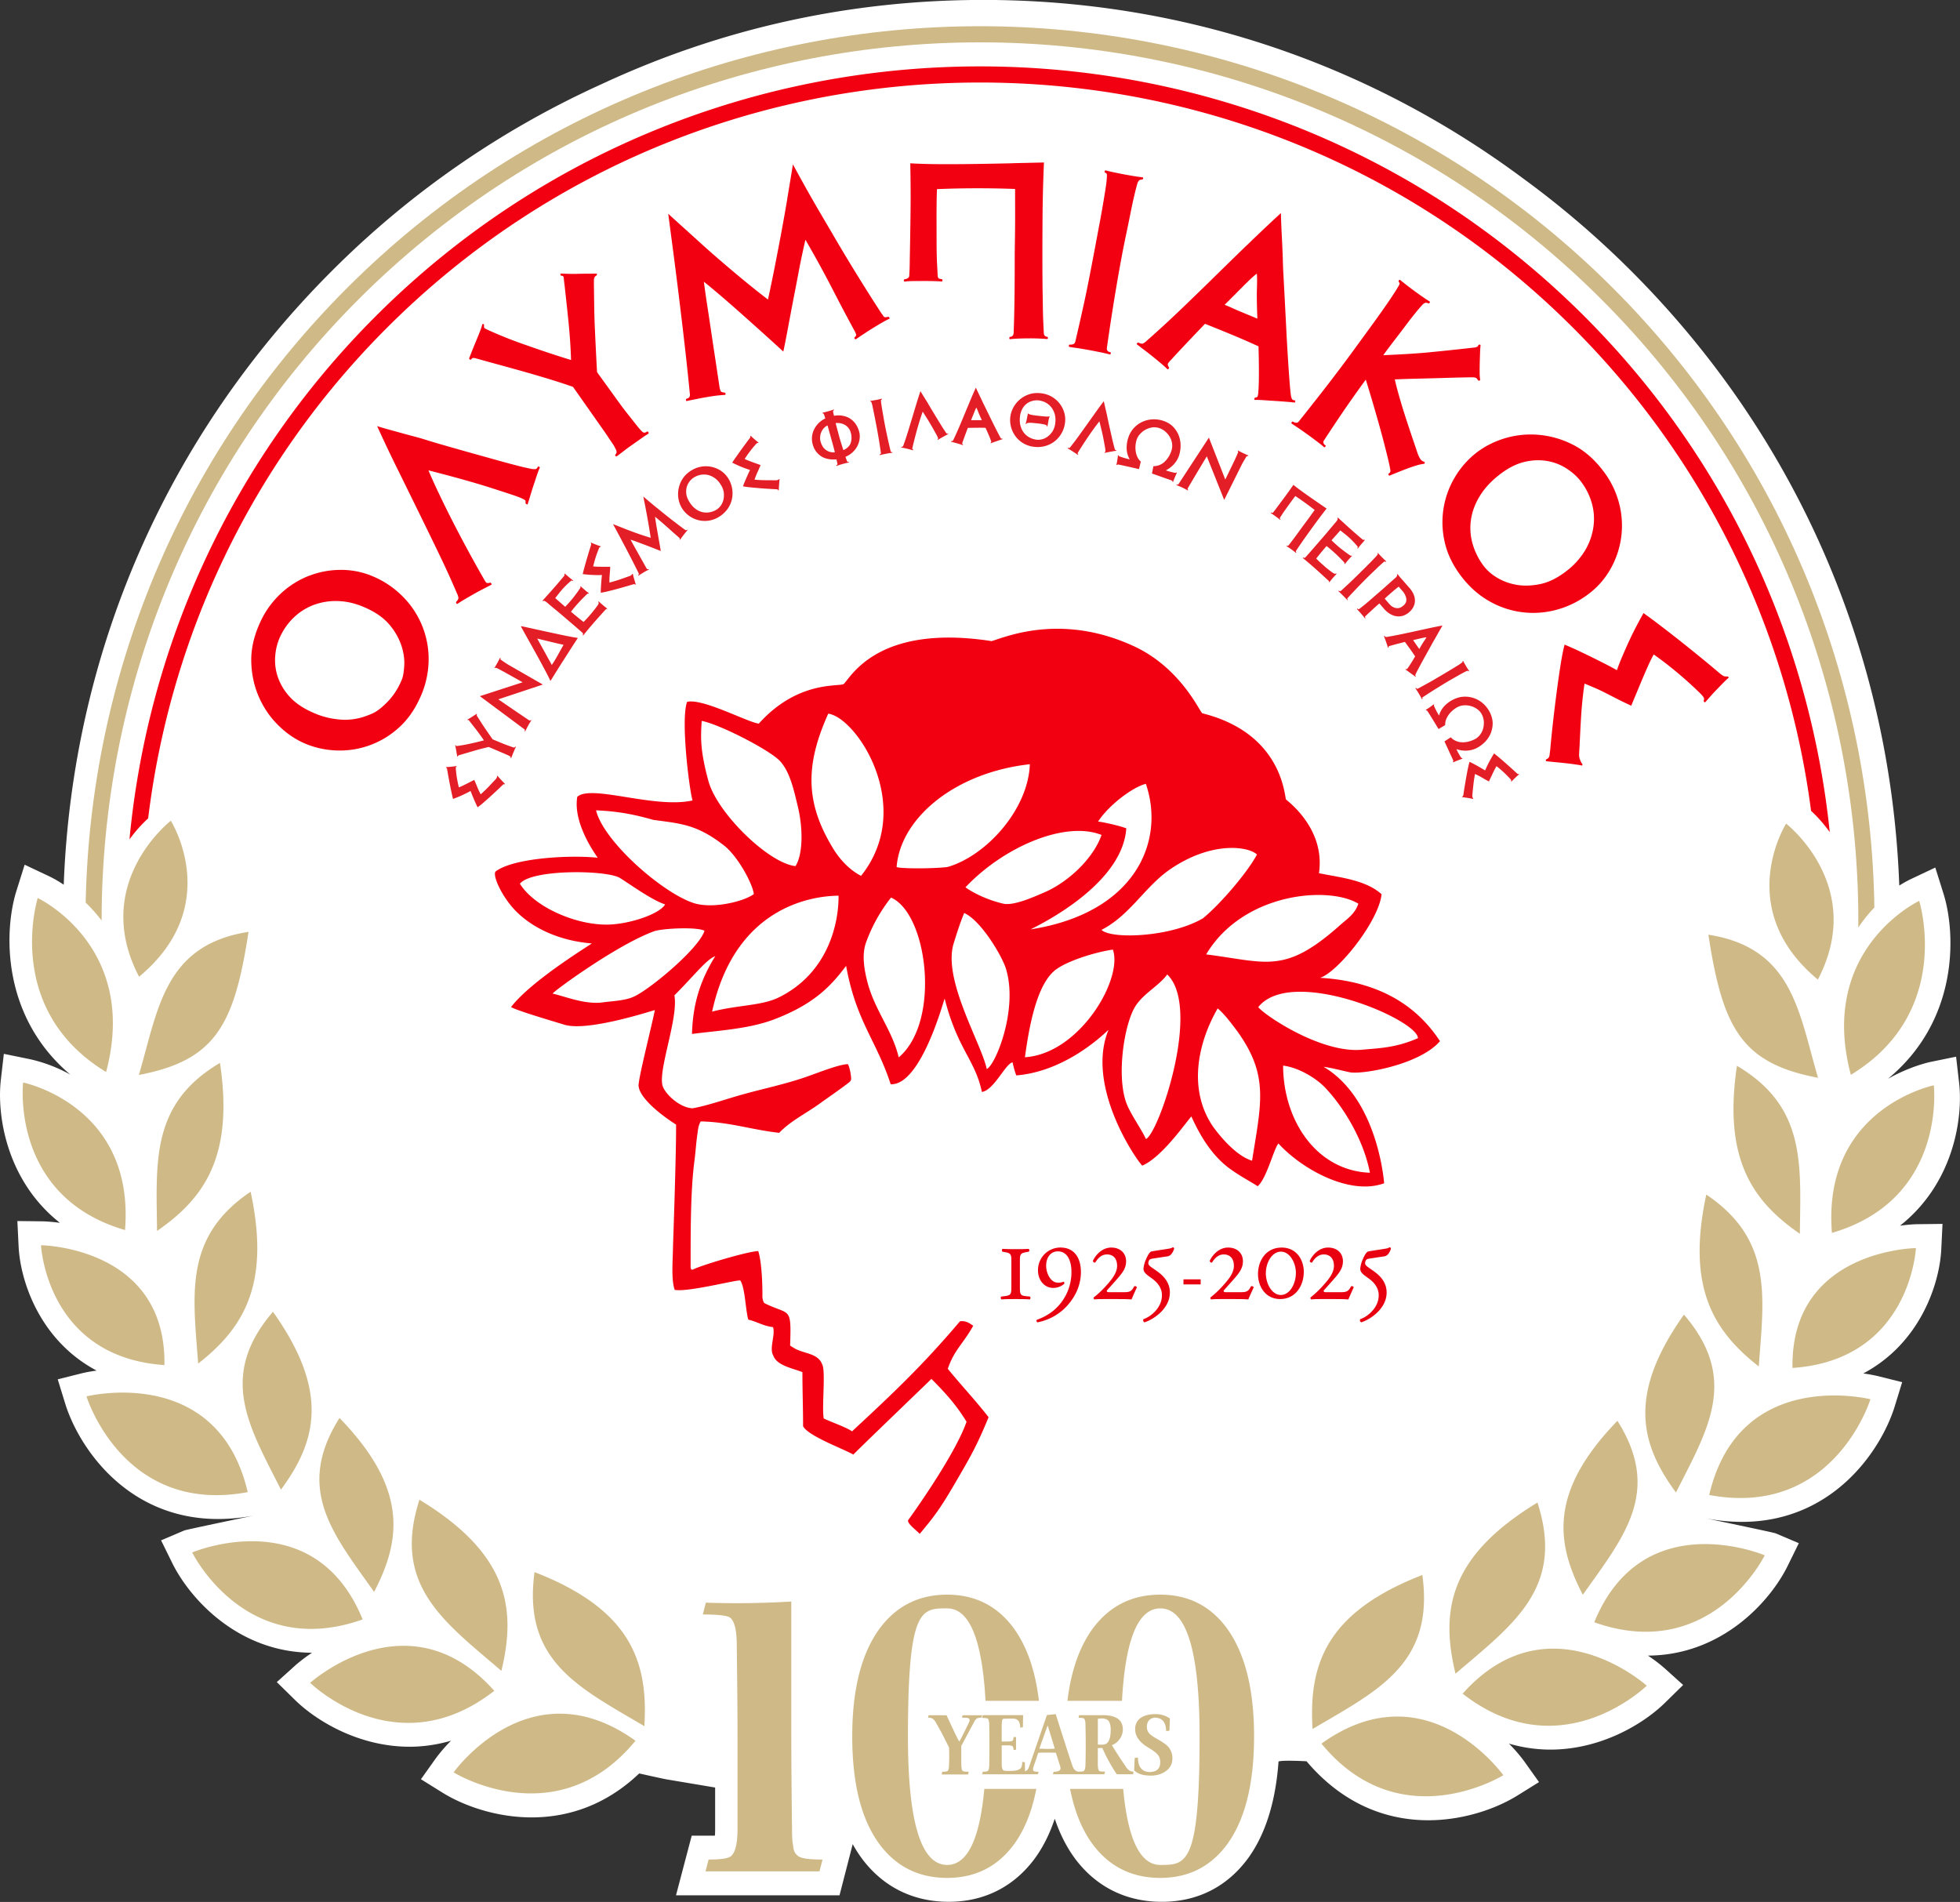
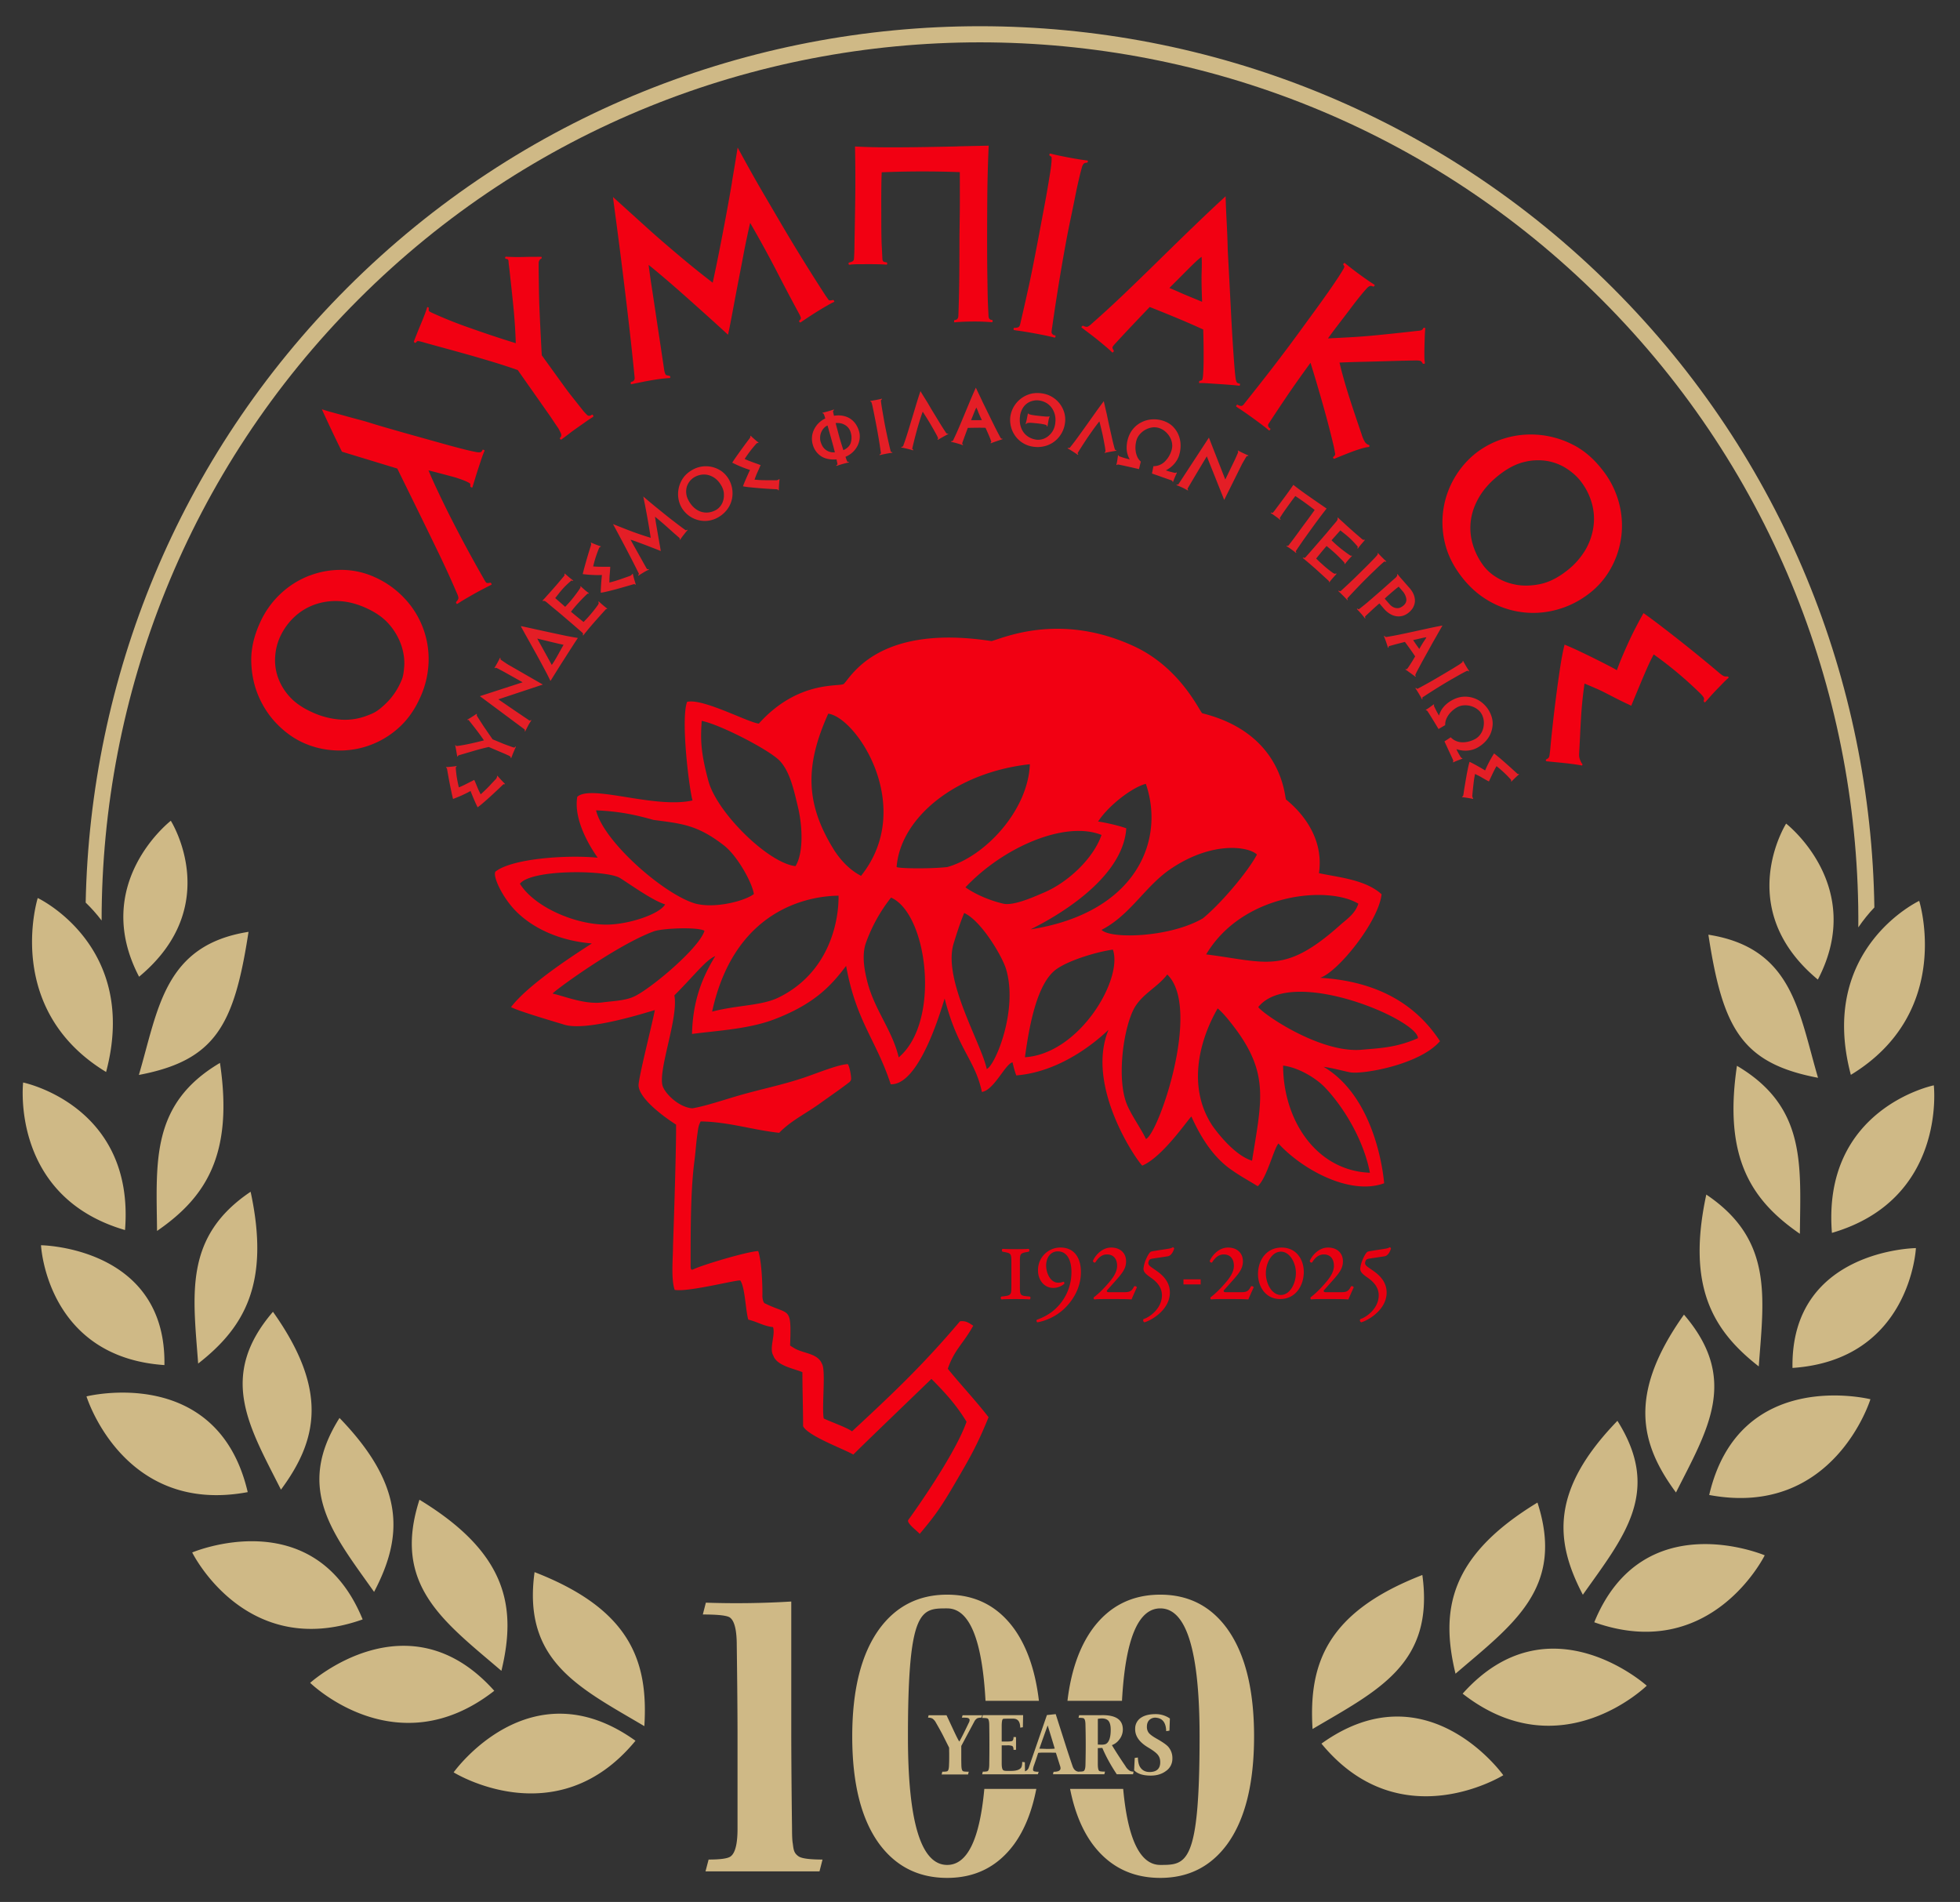
<svg xmlns="http://www.w3.org/2000/svg" id="Layer_1" viewBox="410.2 16.18 87.09 84.51">
  <rect x="410.2" y="16.18" width="87.09" height="84.51" fill="#333333" stroke="none" />
  <defs>
    <style>.cls-1{fill:#cfb986}.cls-9{fill:#f20012}</style>
  </defs>
-   <path d="M494.625 70.642c2.373-1.874 2.808-4.769 2.624-6.358l-.133-1.152-1.136.233c-.069.014-.901.193-1.894.751 3.163-2.605 3.021-6.477 2.471-8.225l-.365-1.163-1.102.521a5 5 0 0 0-.498.28c-.378-10.331-4.557-19.952-11.91-27.306a41 41 0 0 0-4.811-4.119c-6.975-5.186-15.267-7.927-23.982-7.927-5.922 0-11.63 1.26-16.955 3.74a40.6 40.6 0 0 0-11.994 8.307c-7.345 7.345-11.522 16.951-11.908 27.267a5 5 0 0 0-.636-.369l-1.101-.52-.365 1.162c-.55 1.75-.687 5.562 2.395 8.164a6.7 6.7 0 0 0-1.819-.69l-1.135-.232-.133 1.151c-.183 1.589.252 4.484 2.624 6.358-.435-.06-.725-.066-.762-.067l-1.128-.013.055 1.127c.075 1.544.94 4.178 3.466 5.518-.372.051-.61.107-.643.116l-1.085.272.329 1.07c.587 1.91 2.715 5.137 6.795 5.137a8.6 8.6 0 0 0 1.579-.152s-2.986.622-3.077.66l-1.034.439.496 1.008c.773 1.571 2.914 3.971 6.211 3.987a7 7 0 0 0-.726.548l-.839.756.806.791c.958.94 2.846 2.081 5.096 2.081.592 0 1.209-.085 1.841-.268a7 7 0 0 0-.684.792l-.654.92.958.597c.884.55 2.336 1.099 3.963 1.099 1.546 0 3.249-.497 4.777-1.953 0 0 1.057.237 1.22.264l2.154.362v1.831q0 .187-.01.306-.09.003-.212.003h-.819l-.698 2.649h7.266l.586-2.274q.182.332.397.625c.939 1.267 2.277 1.937 3.868 1.937 1.583 0 2.91-.672 3.843-1.948.358-.496.649-1.08.87-1.743q.337 1.002.888 1.755c.939 1.267 2.277 1.937 3.868 1.937s2.911-.672 3.843-1.948c.764-1.059 1.215-2.499 1.344-4.288.198-.068 1.244-.009 1.244-.009 3.227 3.806 7.531 2.668 9.371 1.522l.959-.597-.655-.92a7 7 0 0 0-.682-.79 6.6 6.6 0 0 0 1.839.267c2.25 0 4.138-1.141 5.096-2.081l.806-.791-.839-.756a7 7 0 0 0-.725-.549c3.296-.017 5.437-2.416 6.209-3.987l.495-1.008-1.034-.439c-.091-.039-3.077-.66-3.077-.66a8.6 8.6 0 0 0 1.579.152c4.08 0 6.208-3.227 6.795-5.137l.329-1.07-1.085-.272a7 7 0 0 0-.643-.116c2.526-1.34 3.391-3.974 3.466-5.518l.055-1.127-1.128.013c-.037 0-.327.007-.762.067Z" style="fill:#fff" />
  <path d="M438.831 92.879c-2.869-1.7-5.426-2.875-4.878-6.844 4.237 1.645 5.06 3.933 4.878 6.844m-6.352-2.458c-2.546-2.184-4.873-3.797-3.641-7.603 3.909 2.375 4.326 4.772 3.641 7.603m-5.657-3.508c-1.8-2.552-3.539-4.553-1.536-7.728 2.967 3.065 2.797 5.324 1.536 7.728m-4.138-4.543c-1.399-2.781-2.828-5.024-.355-7.903 2.489 3.504 1.969 5.72.355 7.903m-3.679-5.602c-.225-3.065-.653-5.628 2.331-7.635.878 4.08-.283 6.037-2.331 7.635m-1.827-5.893c-.03-3.066-.291-5.644 2.796-7.466.613 4.116-.664 5.996-2.796 7.466m-.807-6.932c.863-2.933 1.126-5.771 4.872-6.358-.633 4.132-1.457 5.711-4.872 6.358m13.986 30.989s3.39-4.771 8.08-1.404c-3.499 4.256-8.08 1.404-8.08 1.404m0 0s3.39-4.771 8.08-1.404c-3.499 4.256-8.08 1.404-8.08 1.404m0 0s3.39-4.771 8.08-1.404c-3.499 4.256-8.08 1.404-8.08 1.404m0 0s3.39-4.771 8.08-1.404c-3.499 4.256-8.08 1.404-8.08 1.404m-6.375-3.978s4.36-3.928 8.18.354c-4.352 3.403-8.18-.354-8.18-.354m0 0s4.36-3.928 8.18.354c-4.352 3.403-8.18-.354-8.18-.354m0 0s4.36-3.928 8.18.354c-4.352 3.403-8.18-.354-8.18-.354m0 0s4.36-3.928 8.18.354c-4.352 3.403-8.18-.354-8.18-.354m-5.242-5.793s5.419-2.299 7.574 2.975c-5.202 1.847-7.574-2.975-7.574-2.975m0 0s5.419-2.299 7.574 2.975c-5.202 1.847-7.574-2.975-7.574-2.975m0 0s5.419-2.299 7.574 2.975c-5.202 1.847-7.574-2.975-7.574-2.975m0 0s5.419-2.299 7.574 2.975c-5.202 1.847-7.574-2.975-7.574-2.975m-4.697-6.935s5.829-1.463 7.164 4.254c-5.538 1.036-7.164-4.254-7.164-4.254m0 0s5.829-1.463 7.164 4.254c-5.538 1.036-7.164-4.254-7.164-4.254m0 0s5.829-1.463 7.164 4.254c-5.538 1.036-7.164-4.254-7.164-4.254m0 0s5.829-1.463 7.164 4.254c-5.538 1.036-7.164-4.254-7.164-4.254m-2.021-6.716s5.572.064 5.484 5.325c-5.241-.357-5.484-5.325-5.484-5.325m0 0s5.572.064 5.484 5.325c-5.241-.357-5.484-5.325-5.484-5.325m0 0s5.572.064 5.484 5.325c-5.241-.357-5.484-5.325-5.484-5.325m0 0s5.572.064 5.484 5.325c-5.241-.357-5.484-5.325-5.484-5.325m3.733-.675c-5.112-1.489-4.527-6.556-4.527-6.556s4.971 1.015 4.527 6.556m0 0c-5.112-1.489-4.527-6.556-4.527-6.556s4.971 1.015 4.527 6.556m0 0c-5.112-1.489-4.527-6.556-4.527-6.556s4.971 1.015 4.527 6.556m0 0c-5.112-1.489-4.527-6.556-4.527-6.556s4.971 1.015 4.527 6.556m.625-11.256c-2.173-4.158 1.41-6.93 1.41-6.93s2.389 3.776-1.41 6.93m0 0c-2.173-4.158 1.41-6.93 1.41-6.93s2.389 3.776-1.41 6.93m0 0c-2.173-4.158 1.41-6.93 1.41-6.93s2.389 3.776-1.41 6.93m0 0c-2.173-4.158 1.41-6.93 1.41-6.93s2.389 3.776-1.41 6.93m-1.466 4.233c-4.591-2.792-3.037-7.73-3.037-7.73s4.527 2.129 3.037 7.73m0 0c-4.591-2.792-3.037-7.73-3.037-7.73s4.527 2.129 3.037 7.73m0 0c-4.591-2.792-3.037-7.73-3.037-7.73s4.527 2.129 3.037 7.73m0 0c-4.591-2.792-3.037-7.73-3.037-7.73s4.527 2.129 3.037 7.73M468.522 93.006c-.181-2.912.641-5.199 4.878-6.844.548 3.97-2.009 5.145-4.878 6.844m6.352-2.458c-.685-2.831-.269-5.229 3.641-7.604 1.232 3.806-1.095 5.419-3.641 7.604m5.658-3.508c-1.26-2.404-1.431-4.663 1.536-7.728 2.002 3.174.264 5.176-1.536 7.728m4.138-4.544c-1.614-2.183-2.134-4.399.355-7.903 2.473 2.879 1.045 5.122-.355 7.903m3.678-5.602c-2.048-1.598-3.209-3.555-2.331-7.635 2.984 2.007 2.556 4.57 2.331 7.635m1.827-5.892c-2.132-1.47-3.408-3.35-2.796-7.465 3.087 1.822 2.826 4.399 2.796 7.465m.807-6.932c-3.415-.647-4.239-2.226-4.872-6.358 3.746.587 4.009 3.425 4.872 6.358m-13.985 30.989s-4.581 2.852-8.08-1.404c4.69-3.367 8.08 1.404 8.08 1.404m0 0s-4.581 2.852-8.08-1.404c4.69-3.367 8.08 1.404 8.08 1.404m0 0s-4.581 2.852-8.08-1.404c4.69-3.367 8.08 1.404 8.08 1.404m0 0s-4.581 2.852-8.08-1.404c4.69-3.367 8.08 1.404 8.08 1.404m6.374-3.978s-3.828 3.757-8.18.354c3.821-4.282 8.18-.354 8.18-.354m0 0s-3.828 3.757-8.18.354c3.821-4.282 8.18-.354 8.18-.354m0 0s-3.828 3.757-8.18.354c3.821-4.282 8.18-.354 8.18-.354m0 0s-3.828 3.757-8.18.354c3.821-4.282 8.18-.354 8.18-.354m5.242-5.793s-2.372 4.822-7.574 2.975c2.155-5.275 7.574-2.975 7.574-2.975m0 0s-2.372 4.822-7.574 2.975c2.155-5.275 7.574-2.975 7.574-2.975m0 0s-2.372 4.822-7.574 2.975c2.155-5.275 7.574-2.975 7.574-2.975m0 0s-2.372 4.822-7.574 2.975c2.155-5.275 7.574-2.975 7.574-2.975m4.697-6.935s-1.626 5.29-7.164 4.254c1.335-5.716 7.164-4.254 7.164-4.254m0 0s-1.626 5.29-7.164 4.254c1.335-5.716 7.164-4.254 7.164-4.254m0 0s-1.626 5.29-7.164 4.254c1.335-5.716 7.164-4.254 7.164-4.254m0 0s-1.626 5.29-7.164 4.254c1.335-5.716 7.164-4.254 7.164-4.254m2.021-6.716s-.242 4.968-5.484 5.325c-.088-5.261 5.484-5.325 5.484-5.325m0 0s-.242 4.968-5.484 5.325c-.088-5.261 5.484-5.325 5.484-5.325m0 0s-.242 4.968-5.484 5.325c-.088-5.261 5.484-5.325 5.484-5.325m0 0s-.242 4.968-5.484 5.325c-.088-5.261 5.484-5.325 5.484-5.325m-3.732-.676c-.444-5.54 4.527-6.556 4.527-6.556s.585 5.067-4.527 6.556m0 0c-.444-5.54 4.527-6.556 4.527-6.556s.585 5.067-4.527 6.556m0 0c-.444-5.54 4.527-6.556 4.527-6.556s.585 5.067-4.527 6.556m0 0c-.444-5.54 4.527-6.556 4.527-6.556s.585 5.067-4.527 6.556m-.625-11.255c-3.799-3.154-1.41-6.93-1.41-6.93s3.583 2.772 1.41 6.93m0 0c-3.799-3.154-1.41-6.93-1.41-6.93s3.583 2.772 1.41 6.93m0 0c-3.799-3.154-1.41-6.93-1.41-6.93s3.583 2.772 1.41 6.93m-1.411-6.93 2.877 11.163c-1.49-5.6 3.037-7.73 3.037-7.73s1.554 4.938-3.037 7.73m0 0c-1.49-5.6 3.037-7.73 3.037-7.73s1.554 4.938-3.037 7.73m0 0c-1.49-5.6 3.037-7.73 3.037-7.73s1.554 4.938-3.037 7.73m0 0c-1.49-5.6 3.037-7.73 3.037-7.73s1.554 4.938-3.037 7.73M445.427 98.097q-.034-.17-.034-.661a394 394 0 0 1-.034-4.065v-6.03a40 40 0 0 1-3.795.051l-.135.525q1.016 0 1.203.135.305.22.305 1.236.034 2.576.034 4.082v4.065q0 1.017-.313 1.236-.19.135-.972.135l-.138.525h5.065l.135-.525q-.863 0-1.067-.144c-.204-.144-.22-.285-.254-.567ZM464.738 88.561q-1.101-1.525-2.981-1.525-1.897 0-3.015 1.525-.874 1.21-1.111 3.192h2.423c.149-2.734.716-4.107 1.703-4.107q1.745 0 1.745 5.691c0 5.691-.582 5.708-1.745 5.708-.894 0-1.443-1.129-1.65-3.378h-2.359c.194.985.523 1.804.993 2.447q1.118 1.507 3.015 1.507 1.88 0 2.981-1.507 1.185-1.642 1.186-4.777 0-3.117-1.186-4.776ZM453.937 95.667c-.207 2.249-.756 3.378-1.65 3.378q-1.744 0-1.744-5.708c0-5.708.581-5.691 1.744-5.691.987 0 1.554 1.373 1.703 4.107h2.373q-.234-1.981-1.095-3.192-1.102-1.525-2.982-1.525-1.897 0-3.015 1.525-1.203 1.66-1.203 4.776 0 3.134 1.203 4.777 1.117 1.507 3.015 1.507 1.88 0 2.982-1.507c.464-.643.788-1.462.979-2.447h-2.311Z" class="cls-1" />
  <path d="m452.972 92.393-.031.107q.183 0 .244.011.099.023.099.099a.3.3 0 0 1-.042.13q-.34.71-.416.82-.04-.039-.236-.455l-.332-.711h-.796l-.027.107q.129 0 .204.046a.5.5 0 0 1 .143.168q.202.35.313.565l.278.554q0 .099.004.244v.191q0 .176-.008.332-.004.229-.069.275-.039.027-.229.027l-.031.122h1.174l.031-.122q-.221 0-.26-.027-.065-.046-.068-.275a10 10 0 0 1-.004-.324v-.518l.578-1.082a.36.36 0 0 1 .134-.149.5.5 0 0 1 .184-.027l.034-.107h-.873Zm3.411 1.486q.262-.743.369-1.033.198.637.313 1.026.003.015-.339.019a13 13 0 0 0-.343-.011m2.598-.183v-1.143a1.3 1.3 0 0 1 .183-.019q.191.004.282.099.107.118.107.402 0 .524-.222.638a.5.5 0 0 1-.188.027q-.117 0-.162-.004m-2.263-1.311-.804 2.329a.26.26 0 0 1-.17.17l-.006-.402-.118-.016q0 .206-.061.274-.114.126-.434.126h-.187q-.118 0-.16-.031-.065-.05-.069-.274v-.831h.244a.6.6 0 0 1 .222.027q.06.037.06.175l.111-.004v-.564l-.111-.004q0 .141-.06.175-.042.023-.222.027h-.244v-.713q.004-.25.054-.289.018-.015.232-.015h.229q.305 0 .308.4l.118-.019.011-.537h-1.791l-.03.125q.21 0 .247.026.065.046.069.274a55 55 0 0 1 0 1.785q-.004.228-.069.274-.038.027-.217.027l-.03.118h1.905v-.004h.572l.035-.11a.7.7 0 0 1-.199-.019q-.053-.02-.053-.084a.7.7 0 0 1 .042-.179q.087-.24.186-.552.012-.027.789-.012l.187.591a.3.3 0 0 1 .019.099q0 .157-.309.157l-.027.11h2.283l.03-.117q-.21 0-.255-.03-.062-.042-.065-.293v-.722l.201-.008q.242.572.641 1.17h.724l.022-.117a.33.33 0 0 1-.171-.039.6.6 0 0 1-.194-.213 20 20 0 0 1-.598-.925.7.7 0 0 0 .316-.232.72.72 0 0 0 .168-.529q-.045-.593-.96-.57h-.979l-.027.117q.199 0 .236.027.069.05.072.274a34 34 0 0 1 0 1.789q-.004.22-.076.274-.039.027-.21.027l-.002.006q-.205-.015-.284-.247a41 41 0 0 1-.297-.896l-.453-1.418-.393.042Zm4.219.095a.57.57 0 0 0-.297.499q-.023.492.583.85.312.186.419.316.107.129.111.312.012.427-.416.457-.331.023-.484-.228-.084-.14-.092-.415l-.141.019-.026.549q.225.236.739.236.408 0 .682-.21a.65.65 0 0 0 .278-.534.76.76 0 0 0-.194-.549q-.126-.133-.503-.347-.263-.148-.355-.263a.43.43 0 0 1-.08-.255q-.004-.228.137-.339a.38.38 0 0 1 .298-.072q.408.05.422.594l.145-.022.019-.541a1.1 1.1 0 0 0-.633-.194q-.381 0-.614.137" class="cls-1" />
  <path d="M467.213 63.529c.691.082 1.481.566 1.876.987.841.891 1.707 2.337 1.981 3.773-2.382-.092-3.85-2.331-3.857-4.76m-3.126 2.693c-1.113-1.653-.656-3.716.218-5.235.274.224.591.636.873 1.016 1.403 1.957 1.071 3.148.655 5.752-.705-.22-1.406-1.061-1.746-1.533m2.021-5.293c1.485-1.85 7.096.562 7.096 1.381-.986.429-1.694.44-2.49.513a3 3 0 0 1-.258.011c-1.799 0-4.107-1.581-4.347-1.905m-5.815 4.373c-.472-1.07-.215-3.219.244-4.206.333-.721 1.083-1.024 1.527-1.616 1.538 1.477-.382 7.062-.945 7.311-.221-.464-.618-1.012-.826-1.489m-3.124-6.078c.593-.406 1.83-.763 2.48-.849.459 1.315-1.488 4.629-3.908 4.782.18-1.308.517-3.322 1.428-3.933m-22.414 1.105c0-.073 2.827-2.152 4.494-2.765.354-.135 1.927-.209 2.253-.027-.235.774-2.373 2.564-3.113 2.915-.408.196-.969.207-1.388.264a2 2 0 0 1-.317.021c-.694 0-1.392-.283-1.929-.409m17.819-2.23c.134-.432.276-.886.467-1.35.738.327 1.667 1.876 1.856 2.476.557 1.817-.479 4.305-.853 4.455-.248-1.162-1.969-3.972-1.47-5.58m-3.854 1.632c-.093-.385-.245-1.076-.048-1.648a7.1 7.1 0 0 1 1.119-2.02c1.628.712 2.226 5.511.341 7.1-.291-1.236-1.099-2.128-1.412-3.433m-1.261-3.751c.012 1.227-.462 3.424-2.633 4.508-.765.388-1.824.341-2.985.642 1.063-4.872 4.746-5.144 5.618-5.15m16.335 2.607c1.629-2.734 5.423-3.062 6.762-2.252-.151.452-.481.66-.801.942-1.438 1.286-2.305 1.636-3.308 1.636-.725 0-1.52-.182-2.652-.325m-26.722-1.324c-1.383-.024-3.139-.799-3.773-1.816.523-.657 3.86-.613 4.444-.256.45.279 1.436.995 2.008 1.174-.244.435-1.627.899-2.614.899zm22.071.234c1.269-.649 1.933-1.93 3.052-2.694 1.875-1.28 3.5-1.003 3.854-.653-.407.768-1.595 2.174-2.401 2.834-.902.528-2.26.759-3.259.759-.613 0-1.09-.087-1.246-.246m-4.365-1.164c-.654-.152-1.29-.445-1.681-.727 1.723-1.824 4.456-2.966 6.046-2.326-.37 1.063-1.512 2.124-2.585 2.571-.257.106-1.093.499-1.613.499a.7.7 0 0 1-.167-.017m-13.774-.033c-1.402-.467-3.995-2.748-4.321-4.114 1.034.045 1.731.194 2.548.425 1.242.166 1.949.208 3.148 1.145.598.472 1.253 1.67 1.315 2.15-.311.241-1.175.499-1.948.499-.267 0-.524-.031-.742-.104m17.984-3.614c.477-.737 1.549-1.539 2.124-1.678.87 2.534-.446 5.732-5.116 6.466 0-.022 4.072-1.856 4.247-4.49-.429-.159-1.216-.309-1.255-.298l-.001.002zm-8.95 2.018c.167-2.169 2.586-4.2 5.92-4.568-.076 2.045-1.981 4.096-3.665 4.568-.34.04-.847.058-1.294.058-.484 0-.899-.021-.961-.058m-8.361-3.816c-.384-1.411-.342-1.975-.3-2.677.792.149 2.978 1.273 3.459 1.765.453.468.631 1.285.802 1.996.242.978.251 2.14-.093 2.692-1.197-.127-3.48-2.361-3.868-3.776m5.544 2.999c-1.236-2.019-1.259-3.689-.221-5.997 1.274.173 3.887 4.159 1.458 7.205-.488-.246-.925-.698-1.237-1.208m7.04-9.221c-5.021-.776-6.229 1.56-6.565 1.897-.157.153-2.014-.197-3.781 1.768-.474-.047-2.492-1.137-3.188-.966-.284.786.085 3.815.242 4.381-.796.178-1.838.028-2.784-.123-1.063-.169-2.005-.338-2.336-.04-.211 1.234.905 2.687.905 2.708-1.29-.133-3.756.018-4.531.608-.163.16.284 1.162.935 1.801.701.691 1.843 1.277 3.334 1.399 0 .023-2.688 1.646-3.586 2.827.264.167 2.164.718 2.358.781 1.046.335 3.983-.646 4.032-.646-.162.8-.71 2.935-.725 3.343.023.621 1.234 1.472 1.668 1.745.007 1.376-.136 5.378-.136 5.378-.004.613-.092 1.48.073 1.965.307.059 1.059-.072 1.723-.202.614-.121 1.154-.241 1.195-.212.213.311.232 1.34.354 1.737.391.09.674.286 1.098.332.116.352-.182.946.013 1.264.152.448.875.567 1.293.737 0 .804.03 1.6.03 2.401.211.432 1.797 1.009 2.234 1.262 0-.025 3.467-3.356 3.469-3.363.65.655 1.106 1.162 1.56 1.904-.522 1.5-2.466 4.198-2.591 4.367-.081.147.446.519.508.617.688-.815.951-1.192 1.574-2.256.62-1.069.955-1.617 1.488-2.93-.583-.752-1.259-1.467-1.812-2.152.292-.85.677-1.098 1.131-1.913-.196-.128-.326-.228-.589-.197-1.656 1.956-2.972 3.197-4.797 4.891-.233-.176-.999-.441-1.258-.574-.092-.504.1-2.14-.075-2.419-.199-.509-.883-.454-1.288-.738-.026-.011-.107-.066-.13-.081.061-1.788-.012-1.322-1.135-1.882-.051-.025-.105-.208-.096-.351.005-.553-.04-1.542-.187-1.966-.505.021-2.563.642-2.897.819-.049.012-.073.01-.086-.014l-.02-.075v-.168c0-1.418-.004-3.218.163-4.52.056-.42.081-.854.136-1.224.036-.269.048-.397.148-.579 1.251.021 2.308.38 3.489.507.508-.534 1.208-.867 1.815-1.31.424-.304.952-.666 1.308-.946.048-.047.071-.086.073-.147.005-.055-.041-.461-.144-.649-.406.01-1.319.383-1.892.58-.977.336-1.991.537-2.909.802-.687.196-1.509.481-2.106.58-.537-.027-1.138-.56-1.307-.944-.278-.634.698-3.05.504-4.073.942-.946 1.394-1.569 1.818-1.746-.676 1.092-1.001 2.142-1.035 3.46 1.133-.15 2.498-.214 3.637-.643 1.833-.697 2.564-1.528 3.211-2.382.449 2.48 1.336 3.283 1.981 5.26 1.364.057 2.372-3.805 2.398-3.805.576 2.261 1.352 2.709 1.654 4.147.543-.081 1.041-1.252 1.362-1.316.06.259.088.366.165.581 2.326-.187 4.072-2.023 4.098-2.023-1.034 2.51 1.254 5.804 1.501 6.031.886-.373 1.983-1.982 2.182-2.184.429.954.995 1.844 1.816 2.396.392.276.725.448 1.132.704.41-.37.707-1.654.921-1.899 1.018 1.122 3.158 2.331 4.696 1.767 0 0-.257-3.738-2.69-5.174.344.041.844.177 1.172.244.547.103 3.092-.33 4-1.384-.725-1.101-2.16-2.627-5.325-2.815.785-.253 2.593-2.49 2.73-3.712-.715-.652-1.908-.75-2.783-.937.281-1.909-1.269-3.108-1.467-3.277-.068-.191-.186-2.946-3.714-3.827-.1-.026-.941-2.017-3.058-2.988-1.267-.583-2.419-.768-3.387-.768-1.524 0-2.59.459-2.925.549" class="cls-9" />
  <path d="M462.786 73.251h.764v-.225h-.764zm-7.459-1.567a10 10 0 0 1-.574-.013c-.044.009-.045.1-.012.123l.086.018c.297.053.312.085.312.445v1.071c0 .362-.011.408-.312.446l-.138.017c-.033.024-.03.112.02.128.094-.016.394-.017.618-.017s.501.001.622.017c.045-.016.052-.104.015-.128l-.163-.017c-.274-.025-.284-.083-.284-.446v-1.071c0-.36.014-.392.312-.445l.086-.018c.034-.024.031-.115-.017-.123a9 9 0 0 1-.57.013m11.119 1.064c0-.454.266-.953.669-.953.394 0 .665.495.665.944 0 .477-.266.981-.67.981-.394 0-.665-.5-.665-.971m-.348.041c0 .551.33 1.111.983 1.111.702 0 1.051-.616 1.051-1.204 0-.551-.33-1.083-.983-1.083-.702 0-1.051.588-1.051 1.176m-9.776-.16c0 .429.28.776.671.776a.75.75 0 0 0 .495-.181c.009-.041.005-.082-.032-.095a.6.6 0 0 1-.244.043c-.341 0-.528-.432-.528-.757 0-.363.203-.634.517-.634.497 0 .607.55.607.897a2.22 2.22 0 0 1-.81 1.744c-.199.16-.438.297-.727.399-.035.032-.008.096.025.114a2.4 2.4 0 0 0 1.182-.595c.53-.505.751-1.098.751-1.634 0-.64-.296-1.095-.909-1.095a.995.995 0 0 0-.997 1.017m2.442-.427c0 .051.051.093.103.075.132-.22.301-.358.519-.358.278 0 .45.184.45.506 0 .333-.258.633-.526.926a4 4 0 0 1-.512.477c-.017.032.003.075.029.091.108-.016.284-.017.453-.017h.503c.29 0 .505.001.695.017.061-.151.147-.338.237-.538a.09.09 0 0 0-.123-.043c-.121.254-.234.259-.51.259h-.606c-.086 0-.1-.03-.097-.073l.398-.446c.305-.344.458-.542.458-.857 0-.356-.253-.608-.661-.608-.4 0-.694.329-.814.589m5.193 0c0 .051.05.093.102.075.133-.22.301-.358.52-.358.278 0 .45.184.45.506 0 .333-.258.633-.526.926a4.3 4.3 0 0 1-.512.477c-.018.032.002.075.029.091.108-.016.284-.017.453-.017h.503c.29 0 .505.001.695.017.061-.151.147-.338.238-.538a.09.09 0 0 0-.123-.043c-.12.254-.234.259-.509.259h-.607c-.086 0-.1-.03-.096-.073l.398-.446c.305-.344.458-.542.458-.857 0-.356-.253-.608-.661-.608-.4 0-.694.329-.813.589m4.445 0c0 .051.05.093.103.075.132-.22.301-.358.52-.358.278 0 .45.184.45.506 0 .333-.258.633-.526.926a4.3 4.3 0 0 1-.511.477.05.05 0 0 0-.007.025.08.08 0 0 0 .036.066c.108-.016.284-.017.453-.017h.503c.29 0 .505.001.695.017.061-.151.147-.338.237-.538a.09.09 0 0 0-.123-.043c-.12.254-.234.259-.509.259h-.607c-.079 0-.097-.025-.097-.063v-.01l.398-.446c.305-.344.458-.542.458-.857 0-.356-.253-.608-.661-.608-.4 0-.694.329-.814.589m-6.362-.523-.356.054c-.165.028-.266.041-.332.06-.066.023-.157.181-.225.344a1.3 1.3 0 0 0-.112.419c0 .185.184.288.403.45.217.164.417.398.417.729 0 .578-.535.967-.813 1.056-.042.037-.02.123.038.144.374-.113 1.128-.593 1.128-1.322 0-.413-.235-.711-.566-.946-.066-.049-.159-.111-.241-.169-.14-.097-.171-.158-.14-.253.021-.084.048-.123.198-.144l.647-.098c.161-.02.256-.221.29-.334.005-.033-.012-.061-.059-.069-.055.036-.087.051-.277.078m9.632.001-.356.054c-.164.028-.266.041-.331.06-.067.023-.158.181-.226.344a1.3 1.3 0 0 0-.112.419c0 .185.184.288.403.45.217.164.417.398.417.729 0 .578-.534.967-.813 1.056-.042.037-.02.123.037.144.375-.113 1.128-.593 1.128-1.322 0-.413-.235-.711-.566-.946-.066-.049-.158-.111-.241-.169-.139-.097-.171-.158-.139-.253.021-.084.048-.123.198-.144l.647-.098c.161-.02.257-.221.29-.334.005-.033-.012-.061-.059-.069-.055.036-.088.051-.278.078" style="fill:#e80011" />
-   <path d="M482.867 44.088q-.155.303-.29.596t-.265.597c-.13.304-.177.429-.268.678a8 8 0 0 0-.401-.218 41 41 0 0 0-1.235-.612 15 15 0 0 0-.688-.307q-.099.382-.193.994t-.181 1.289-.157 1.315q-.07.64-.108 1.082l-.03.237q-.017.123-.11.162-.051.021-.055.059-.002.037.037.046l.356.036q.216.02.439.044t.431.053c.208.029.247.038.327.054q.03.012.035-.033t-.024-.057a1 1 0 0 1-.079-.162.6.6 0 0 1-.041-.276q.02-.362.04-.773.019-.41.044-.824a18 18 0 0 1 .155-1.515q.28.116.502.213.224.096.447.212l.487.25q.263.135.64.309l.15-.361.245-.589q.138-.332.294-.689.157-.357.309-.64a17 17 0 0 1 1.988 1.654q.137.126.207.22t.028.172q-.012.029.021.065.033.034.056.001l.212-.24q.129-.145.274-.296l.286-.295q.141-.144.249-.237.027-.024-.007-.046a.1.1 0 0 0-.069-.02.25.25 0 0 1-.174-.038 1.4 1.4 0 0 1-.177-.134q-.376-.32-.808-.672a66 66 0 0 0-1.731-1.371q-.429-.33-.808-.599-.204.364-.359.667m-57.544 4.064a3.6 3.6 0 0 1-1.269-.333q-.648-.294-1.01-.711a2.5 2.5 0 0 1-.509-.874 2.3 2.3 0 0 1-.106-.915 2.5 2.5 0 0 1 .203-.818q.227-.503.615-.878.387-.375.895-.566a2.8 2.8 0 0 1 1.099-.17q.592.02 1.23.31.678.307 1.05.76a2.8 2.8 0 0 1 .521.929q.15.477.117.907c-.033.43-.076.522-.159.707q-.242.534-.641.923c-.399.389-.57.451-.912.577a2.7 2.7 0 0 1-1.122.153m-1.364-6.402a3.9 3.9 0 0 0-1.282.799 4 4 0 0 0-.935 1.315q-.404.893-.38 1.727t.333 1.543.835 1.239 1.141.808q.666.302 1.421.34a3.89 3.89 0 0 0 2.788-.976q.603-.525.979-1.357a4.1 4.1 0 0 0 .382-1.608 3.92 3.92 0 0 0-1.084-2.83 4.1 4.1 0 0 0-1.304-.925 3.6 3.6 0 0 0-1.44-.325h-.073q-.715 0-1.38.252m53.587.403a2.4 2.4 0 0 1-.854-.325 2.1 2.1 0 0 1-.548-.475 3 3 0 0 1-.511-1 2.55 2.55 0 0 1-.078-1.076q.076-.541.395-1.063.32-.522.892-.961.564-.433 1.104-.555a2.5 2.5 0 0 1 1.011-.036q.472.086.856.338.385.252.625.565.336.438.485.957t.076 1.056a2.8 2.8 0 0 1-.369 1.05 3.3 3.3 0 0 1-.853.938q-.59.453-1.166.567a3.2 3.2 0 0 1-.609.063q-.236 0-.456-.041m-.474-6.507a3.9 3.9 0 0 0-1.25.625 3.9 3.9 0 0 0-.971 1.092 3.9 3.9 0 0 0-.456 2.92q.179.78.734 1.504.534.698 1.237 1.097a3.92 3.92 0 0 0 3.006.38q.77-.207 1.431-.714a3.6 3.6 0 0 0 .966-1.117 3.9 3.9 0 0 0 .366-2.908 4 4 0 0 0-.718-1.446q-.597-.779-1.342-1.151a4.1 4.1 0 0 0-1.861-.448q-.588 0-1.141.166m-49.225 1.347.937 1.908q.467.952.91 1.87.444.919.803 1.762a.7.7 0 0 1 .067.199q.008.075-.094.179-.022.026.001.068t.053.024a6 6 0 0 1 .34-.213q.195-.114.398-.229.204-.116.403-.218l.362-.187q.024-.01 0-.052-.024-.043-.055-.04-.14.042-.185-.018c-.045-.06-.06-.089-.091-.145a60 60 0 0 1-1.619-3.016q-.599-1.214-.843-1.812a96 96 0 0 1 1.195.315q.404.11.849.24.446.13.858.264.414.133.749.244c.335.111.396.138.518.193q.082.041.121.067.037.025.021.13.003.031.052.052.05.02.047-.011.045-.14.113-.365.067-.224.145-.462l.15-.451q.072-.214.127-.33.014-.033-.04-.049-.053-.015-.051.016-.04.084-.101.092a.6.6 0 0 1-.164-.008 9 9 0 0 1-.609-.138 35 35 0 0 1-.852-.228l-.959-.268a150 150 0 0 1-1.751-.497q-.356-.105-.519-.157a11 11 0 0 0-.531-.153q-.285-.075-.579-.157l-.571-.157a11 11 0 0 1-.499-.147q.421.928.892 1.884m44.508-8.361q-.027.036-.006.066.05.064.035.096l-.033.074a9 9 0 0 1-.313.496q-.212.32-.493.715-.28.395-.59.818l-.588.806q-.358.492-.729.981-.37.49-.704.917a141 141 0 0 1-1.013 1.284q-.06.082-.13.073a.3.3 0 0 1-.14-.047q-.027-.02-.057.021t-.003.061l.082.06q.134.084.333.222a22 22 0 0 1 .765.558q.174.133.259.21.027.02.057-.021.03-.04.003-.061l-.045-.033q-.05-.065-.046-.11c.004-.045.016-.06.038-.09q.214-.333.692-1.044.477-.712 1.155-1.641.259.83.536 1.808.278.977.493 1.887l.034.164q.011.079.029.161.017.082-.054.142-.051.031-.029.069.021.036.053.032a29 29 0 0 1 .728-.291q.213-.081.429-.148t.366-.082q.032-.005.033-.046c.001-.041-.018-.046-.057-.056a.33.33 0 0 1-.149-.13 1.5 1.5 0 0 1-.141-.333q-.134-.39-.277-.816a75 75 0 0 1-.277-.844q-.133-.419-.244-.813c-.111-.394-.135-.501-.184-.714q.36-.016.73-.026l.767-.019q.398-.01.847-.024.45-.014.972-.023.258-.008.303.033a.3.3 0 0 1 .07.086q.005.032.057.027.052-.004.047-.036a2 2 0 0 1-.022-.323q-.002-.197.003-.416l.013-.429q.007-.21.024-.367-.006-.031-.049-.029-.044.003-.054.037-.02.084-.211.097a110 110 0 0 1-1.987.21q-.457.043-.944.072t-1.08.056q.266-.365.534-.713.269-.349.495-.65t.42-.538a7 7 0 0 1 .31-.359.4.4 0 0 1 .095-.063q.052-.024.148.017.034.011.06-.026.026-.036 0-.056a9 9 0 0 1-.315-.209 16 16 0 0 1-.995-.747.04.04 0 0 0-.019-.007q-.017 0-.034.023m-37.258-.254q.004.045.036.05.106-.005.112.101t.041.371l.101.928q.045.416.081.791a24 24 0 0 1 .1 1.554q-.993-.306-1.957-.649a19 19 0 0 1-1.789-.712l-.089-.048q-.045-.024-.031-.143.006-.031-.033-.046-.038-.015-.043.017a4 4 0 0 1-.121.347q-.081.209-.171.423-.09.215-.169.415l-.124.314q-.006.032.034.059.039.028.073-.024.033-.05.084-.046.053.005.153.031.361.103.864.24c.503.137.693.19 1.077.297q.574.161 1.177.343t1.152.375l1.115 1.586.087.124.165.235q.098.138.209.308.113.169.222.326.062.108.115.222.052.115-.017.192-.04.042-.009.075.03.034.058.014.064-.045.172-.127l.232-.177q.124-.094.253-.184l.21-.148.283-.199q.128-.09.236-.153.047-.032.018-.081-.028-.05-.064-.023-.12.084-.203.005a2 2 0 0 1-.164-.174l-.239-.3q-.126-.16-.242-.306a14 14 0 0 1-.339-.444l-1.03-1.426q-.022-.384-.046-.87-.025-.486-.048-1a35 35 0 0 1-.032-1.025l-.013-.948v-.235q.002-.153.101-.209.034-.01.033-.051c-.001-.041-.014-.04-.041-.04q-.123.003-.328.003t-.43.006a9 9 0 0 1-.786-.012q-.04 0-.036.046m30.58 1.798-.343-.143a10 10 0 0 1-.341-.148 13 13 0 0 0-.383-.165q.312-.309.522-.522l.366-.367q.156-.155.277-.269.12-.115.265-.226.02.216.004.667t.02 1.333l-.385-.16m-.087-3.099q-.767.744-1.518 1.481-.752.738-1.49 1.444-.74.706-1.429 1.31a.7.7 0 0 1-.168.126q-.069.032-.2-.034-.03-.013-.064.022-.033.035-.006.059l.32.243q.182.137.369.287.187.151.359.296c.172.145.215.187.302.272q.016.018.05-.017.032-.035.021-.064-.085-.12-.04-.182.043-.061.109-.131.422-.459.792-.849t.737-.774q.576.228 1.201.487.625.26 1.177.514.021.742.017 1.295a10 10 0 0 1-.028.788q-.014.092-.026.136t-.117.062q-.03.012-.031.06t.038.04q.136-.005.379.012l.505.033q.261.017.498.036.236.019.363.035.036.002.034-.053 0-.056-.03-.043-.092-.014-.119-.068a.6.6 0 0 1-.044-.159q-.03-.22-.067-.705a98.678 98.678 0 0 1-.144-2.355l-.065-1.254-.055-1.042a15 15 0 0 1-.026-.627 50 50 0 0 0-.046-1.081q-.03-.561-.041-1.031-.75.69-1.516 1.433m-6.313-3.29q-.009.045.023.062.073.037.073.071c0 .034 0 .05.002.08q-.005.205-.063.579a56 56 0 0 1-.316 1.804l-.183.975q-.113.599-.233 1.212-.12.614-.239 1.154a122 122 0 0 1-.369 1.627q-.03.098-.097.12a.4.4 0 0 1-.147.018q-.034-.007-.043.044-.01.05.024.056l.1.019q.145.017.39.056a25 25 0 0 1 .969.181q.225.049.335.08.033.006.043-.044t-.024-.056l-.044-.008q-.126-.059-.104-.18.029-.213.092-.642c.063-.429.092-.614.15-.981a87 87 0 0 1 .415-2.428q.085-.455.191-.957.105-.502.197-.961.091-.46.177-.821.085-.363.143-.547a.4.4 0 0 1 .059-.098q.037-.045.141-.048.035-.005.044-.049t-.025-.05a9 9 0 0 1-.38-.054 19 19 0 0 1-.908-.171 6 6 0 0 1-.351-.083h-.008q-.026 0-.033.039m-14.104 1.225q-.135.796-.281 1.576-.146.782-.292 1.521-.147.74-.286 1.377a38 38 0 0 1-1.041-.826q-.475-.392-.982-.827c-.507-.435-.698-.608-1.082-.955l-1.327-1.201q.065.5.153 1.159a265 265 0 0 1 .544 4.383 131 131 0 0 1 .264 2.461q.023.182-.145.212-.032.01-.027.062t.037.041q.21-.044.455-.093.244-.05.48-.089.235-.04.43-.062.194-.021.323-.027.035 0 .033-.046-.004-.046-.043-.057-.135-.015-.165-.053a.7.7 0 0 1-.064-.217l-.166-1.107q-.096-.631-.193-1.282-.096-.65-.188-1.248a37 37 0 0 1-.144-1.019q.318.254.775.645t.946.827q.489.435.963.862.475.428.845.77.072-.33.153-.76l.168-.895q.088-.466.181-.946.094-.48.177-.922.083-.441.164-.816.08-.375.14-.631.346.599.633 1.123.286.524.538 1.011a98 98 0 0 0 .999 1.893 1 1 0 0 1 .078.17q.022.07-.053.13-.036.036-.006.073.03.038.059.017.165-.113.375-.251a15 15 0 0 1 .805-.496q.18-.105.294-.154.031-.01.006-.055t-.059-.034q-.154.037-.187-.011l-.117-.164a74 74 0 0 1-.582-.908q-.326-.517-.687-1.106-.36-.589-.728-1.216l-.721-1.23a59 59 0 0 1-.661-1.155 86 86 0 0 1-.542-.986q-.118.737-.253 1.532m10.015-1.581q-.794.019-1.623.031-.828.013-1.605.009a25 25 0 0 1-1.319-.037q.025 1.184.011 2.26-.014 1.077-.035 2.091a9 9 0 0 1-.021.62q0 .09-.062.13a.4.4 0 0 1-.14.051q-.034 0-.04.051t.051.051a.1.1 0 0 0 .045-.006.2.2 0 0 1 .045-.006 6 6 0 0 1 .36-.012l.434-.001q.22 0 .422.005.202.006.327.016.034 0 .034-.051t-.034-.051l-.056-.011q-.079-.01-.101-.056a.2.2 0 0 1-.023-.09l-.035-.688q-.012-.394-.013-.851l-.002-.891q-.001-.434.004-.806c.005-.372.009-.451.016-.609a45 45 0 0 1 3.47-.007l.001.485.001.598q.001.339-.004.772-.005.434-.014.997.001.823-.007 1.77-.01.947-.041 1.77-.011.17-.157.18-.034 0-.034.051c0 .051.011.051.034.051a.2.2 0 0 0 .05-.006 9.1 9.1 0 0 1 .429-.024q.209-.006.428-.006t.411.01.327.021q.034 0 .034-.05t-.034-.051q-.135-.01-.147-.158l-.024-.479a22 22 0 0 1-.018-.62l-.013-.823q-.006-.468-.008-1.099-.002-1.06.007-2.215t.062-2.35l-1.391.031" class="cls-9" />
+   <path d="M482.867 44.088q-.155.303-.29.596t-.265.597c-.13.304-.177.429-.268.678a8 8 0 0 0-.401-.218 41 41 0 0 0-1.235-.612 15 15 0 0 0-.688-.307q-.099.382-.193.994t-.181 1.289-.157 1.315q-.07.64-.108 1.082l-.03.237q-.017.123-.11.162-.051.021-.055.059-.002.037.037.046l.356.036q.216.02.439.044t.431.053c.208.029.247.038.327.054q.03.012.035-.033t-.024-.057a1 1 0 0 1-.079-.162.6.6 0 0 1-.041-.276q.02-.362.04-.773.019-.41.044-.824a18 18 0 0 1 .155-1.515q.28.116.502.213.224.096.447.212l.487.25q.263.135.64.309l.15-.361.245-.589q.138-.332.294-.689.157-.357.309-.64a17 17 0 0 1 1.988 1.654q.137.126.207.22t.028.172q-.012.029.021.065.033.034.056.001l.212-.24q.129-.145.274-.296l.286-.295q.141-.144.249-.237.027-.024-.007-.046a.1.1 0 0 0-.069-.02.25.25 0 0 1-.174-.038 1.4 1.4 0 0 1-.177-.134q-.376-.32-.808-.672a66 66 0 0 0-1.731-1.371q-.429-.33-.808-.599-.204.364-.359.667m-57.544 4.064a3.6 3.6 0 0 1-1.269-.333q-.648-.294-1.01-.711a2.5 2.5 0 0 1-.509-.874 2.3 2.3 0 0 1-.106-.915 2.5 2.5 0 0 1 .203-.818q.227-.503.615-.878.387-.375.895-.566a2.8 2.8 0 0 1 1.099-.17q.592.02 1.23.31.678.307 1.05.76a2.8 2.8 0 0 1 .521.929q.15.477.117.907c-.033.43-.076.522-.159.707q-.242.534-.641.923c-.399.389-.57.451-.912.577a2.7 2.7 0 0 1-1.122.153m-1.364-6.402a3.9 3.9 0 0 0-1.282.799 4 4 0 0 0-.935 1.315q-.404.893-.38 1.727t.333 1.543.835 1.239 1.141.808q.666.302 1.421.34a3.89 3.89 0 0 0 2.788-.976q.603-.525.979-1.357a4.1 4.1 0 0 0 .382-1.608 3.92 3.92 0 0 0-1.084-2.83 4.1 4.1 0 0 0-1.304-.925 3.6 3.6 0 0 0-1.44-.325h-.073q-.715 0-1.38.252m53.587.403a2.4 2.4 0 0 1-.854-.325 2.1 2.1 0 0 1-.548-.475 3 3 0 0 1-.511-1 2.55 2.55 0 0 1-.078-1.076q.076-.541.395-1.063.32-.522.892-.961.564-.433 1.104-.555a2.5 2.5 0 0 1 1.011-.036q.472.086.856.338.385.252.625.565.336.438.485.957t.076 1.056a2.8 2.8 0 0 1-.369 1.05 3.3 3.3 0 0 1-.853.938q-.59.453-1.166.567a3.2 3.2 0 0 1-.609.063q-.236 0-.456-.041m-.474-6.507a3.9 3.9 0 0 0-1.25.625 3.9 3.9 0 0 0-.971 1.092 3.9 3.9 0 0 0-.456 2.92q.179.78.734 1.504.534.698 1.237 1.097a3.92 3.92 0 0 0 3.006.38q.77-.207 1.431-.714a3.6 3.6 0 0 0 .966-1.117 3.9 3.9 0 0 0 .366-2.908 4 4 0 0 0-.718-1.446q-.597-.779-1.342-1.151a4.1 4.1 0 0 0-1.861-.448q-.588 0-1.141.166m-49.225 1.347.937 1.908q.467.952.91 1.87.444.919.803 1.762a.7.7 0 0 1 .067.199q.008.075-.094.179-.022.026.001.068t.053.024a6 6 0 0 1 .34-.213q.195-.114.398-.229.204-.116.403-.218l.362-.187q.024-.01 0-.052-.024-.043-.055-.04-.14.042-.185-.018c-.045-.06-.06-.089-.091-.145a60 60 0 0 1-1.619-3.016q-.599-1.214-.843-1.812a96 96 0 0 1 1.195.315c.335.111.396.138.518.193q.082.041.121.067.037.025.021.13.003.031.052.052.05.02.047-.011.045-.14.113-.365.067-.224.145-.462l.15-.451q.072-.214.127-.33.014-.033-.04-.049-.053-.015-.051.016-.04.084-.101.092a.6.6 0 0 1-.164-.008 9 9 0 0 1-.609-.138 35 35 0 0 1-.852-.228l-.959-.268a150 150 0 0 1-1.751-.497q-.356-.105-.519-.157a11 11 0 0 0-.531-.153q-.285-.075-.579-.157l-.571-.157a11 11 0 0 1-.499-.147q.421.928.892 1.884m44.508-8.361q-.027.036-.006.066.05.064.035.096l-.033.074a9 9 0 0 1-.313.496q-.212.32-.493.715-.28.395-.59.818l-.588.806q-.358.492-.729.981-.37.49-.704.917a141 141 0 0 1-1.013 1.284q-.06.082-.13.073a.3.3 0 0 1-.14-.047q-.027-.02-.057.021t-.003.061l.082.06q.134.084.333.222a22 22 0 0 1 .765.558q.174.133.259.21.027.02.057-.021.03-.04.003-.061l-.045-.033q-.05-.065-.046-.11c.004-.045.016-.06.038-.09q.214-.333.692-1.044.477-.712 1.155-1.641.259.83.536 1.808.278.977.493 1.887l.034.164q.011.079.029.161.017.082-.054.142-.051.031-.029.069.021.036.053.032a29 29 0 0 1 .728-.291q.213-.081.429-.148t.366-.082q.032-.005.033-.046c.001-.041-.018-.046-.057-.056a.33.33 0 0 1-.149-.13 1.5 1.5 0 0 1-.141-.333q-.134-.39-.277-.816a75 75 0 0 1-.277-.844q-.133-.419-.244-.813c-.111-.394-.135-.501-.184-.714q.36-.016.73-.026l.767-.019q.398-.01.847-.024.45-.014.972-.023.258-.008.303.033a.3.3 0 0 1 .07.086q.005.032.057.027.052-.004.047-.036a2 2 0 0 1-.022-.323q-.002-.197.003-.416l.013-.429q.007-.21.024-.367-.006-.031-.049-.029-.044.003-.054.037-.02.084-.211.097a110 110 0 0 1-1.987.21q-.457.043-.944.072t-1.08.056q.266-.365.534-.713.269-.349.495-.65t.42-.538a7 7 0 0 1 .31-.359.4.4 0 0 1 .095-.063q.052-.024.148.017.034.011.06-.026.026-.036 0-.056a9 9 0 0 1-.315-.209 16 16 0 0 1-.995-.747.04.04 0 0 0-.019-.007q-.017 0-.034.023m-37.258-.254q.004.045.036.05.106-.005.112.101t.041.371l.101.928q.045.416.081.791a24 24 0 0 1 .1 1.554q-.993-.306-1.957-.649a19 19 0 0 1-1.789-.712l-.089-.048q-.045-.024-.031-.143.006-.031-.033-.046-.038-.015-.043.017a4 4 0 0 1-.121.347q-.081.209-.171.423-.09.215-.169.415l-.124.314q-.006.032.034.059.039.028.073-.024.033-.05.084-.046.053.005.153.031.361.103.864.24c.503.137.693.19 1.077.297q.574.161 1.177.343t1.152.375l1.115 1.586.087.124.165.235q.098.138.209.308.113.169.222.326.062.108.115.222.052.115-.017.192-.04.042-.009.075.03.034.058.014.064-.045.172-.127l.232-.177q.124-.094.253-.184l.21-.148.283-.199q.128-.09.236-.153.047-.032.018-.081-.028-.05-.064-.023-.12.084-.203.005a2 2 0 0 1-.164-.174l-.239-.3q-.126-.16-.242-.306a14 14 0 0 1-.339-.444l-1.03-1.426q-.022-.384-.046-.87-.025-.486-.048-1a35 35 0 0 1-.032-1.025l-.013-.948v-.235q.002-.153.101-.209.034-.01.033-.051c-.001-.041-.014-.04-.041-.04q-.123.003-.328.003t-.43.006a9 9 0 0 1-.786-.012q-.04 0-.036.046m30.58 1.798-.343-.143a10 10 0 0 1-.341-.148 13 13 0 0 0-.383-.165q.312-.309.522-.522l.366-.367q.156-.155.277-.269.12-.115.265-.226.02.216.004.667t.02 1.333l-.385-.16m-.087-3.099q-.767.744-1.518 1.481-.752.738-1.49 1.444-.74.706-1.429 1.31a.7.7 0 0 1-.168.126q-.069.032-.2-.034-.03-.013-.064.022-.033.035-.006.059l.32.243q.182.137.369.287.187.151.359.296c.172.145.215.187.302.272q.016.018.05-.017.032-.035.021-.064-.085-.12-.04-.182.043-.061.109-.131.422-.459.792-.849t.737-.774q.576.228 1.201.487.625.26 1.177.514.021.742.017 1.295a10 10 0 0 1-.028.788q-.014.092-.026.136t-.117.062q-.03.012-.031.06t.038.04q.136-.005.379.012l.505.033q.261.017.498.036.236.019.363.035.036.002.034-.053 0-.056-.03-.043-.092-.014-.119-.068a.6.6 0 0 1-.044-.159q-.03-.22-.067-.705a98.678 98.678 0 0 1-.144-2.355l-.065-1.254-.055-1.042a15 15 0 0 1-.026-.627 50 50 0 0 0-.046-1.081q-.03-.561-.041-1.031-.75.69-1.516 1.433m-6.313-3.29q-.009.045.023.062.073.037.073.071c0 .034 0 .05.002.08q-.005.205-.063.579a56 56 0 0 1-.316 1.804l-.183.975q-.113.599-.233 1.212-.12.614-.239 1.154a122 122 0 0 1-.369 1.627q-.03.098-.097.12a.4.4 0 0 1-.147.018q-.034-.007-.043.044-.01.05.024.056l.1.019q.145.017.39.056a25 25 0 0 1 .969.181q.225.049.335.08.033.006.043-.044t-.024-.056l-.044-.008q-.126-.059-.104-.18.029-.213.092-.642c.063-.429.092-.614.15-.981a87 87 0 0 1 .415-2.428q.085-.455.191-.957.105-.502.197-.961.091-.46.177-.821.085-.363.143-.547a.4.4 0 0 1 .059-.098q.037-.045.141-.048.035-.005.044-.049t-.025-.05a9 9 0 0 1-.38-.054 19 19 0 0 1-.908-.171 6 6 0 0 1-.351-.083h-.008q-.026 0-.033.039m-14.104 1.225q-.135.796-.281 1.576-.146.782-.292 1.521-.147.74-.286 1.377a38 38 0 0 1-1.041-.826q-.475-.392-.982-.827c-.507-.435-.698-.608-1.082-.955l-1.327-1.201q.065.5.153 1.159a265 265 0 0 1 .544 4.383 131 131 0 0 1 .264 2.461q.023.182-.145.212-.032.01-.027.062t.037.041q.21-.044.455-.093.244-.05.48-.089.235-.04.43-.062.194-.021.323-.027.035 0 .033-.046-.004-.046-.043-.057-.135-.015-.165-.053a.7.7 0 0 1-.064-.217l-.166-1.107q-.096-.631-.193-1.282-.096-.65-.188-1.248a37 37 0 0 1-.144-1.019q.318.254.775.645t.946.827q.489.435.963.862.475.428.845.77.072-.33.153-.76l.168-.895q.088-.466.181-.946.094-.48.177-.922.083-.441.164-.816.08-.375.14-.631.346.599.633 1.123.286.524.538 1.011a98 98 0 0 0 .999 1.893 1 1 0 0 1 .078.17q.022.07-.053.13-.036.036-.006.073.03.038.059.017.165-.113.375-.251a15 15 0 0 1 .805-.496q.18-.105.294-.154.031-.01.006-.055t-.059-.034q-.154.037-.187-.011l-.117-.164a74 74 0 0 1-.582-.908q-.326-.517-.687-1.106-.36-.589-.728-1.216l-.721-1.23a59 59 0 0 1-.661-1.155 86 86 0 0 1-.542-.986q-.118.737-.253 1.532m10.015-1.581q-.794.019-1.623.031-.828.013-1.605.009a25 25 0 0 1-1.319-.037q.025 1.184.011 2.26-.014 1.077-.035 2.091a9 9 0 0 1-.021.62q0 .09-.062.13a.4.4 0 0 1-.14.051q-.034 0-.04.051t.051.051a.1.1 0 0 0 .045-.006.2.2 0 0 1 .045-.006 6 6 0 0 1 .36-.012l.434-.001q.22 0 .422.005.202.006.327.016.034 0 .034-.051t-.034-.051l-.056-.011q-.079-.01-.101-.056a.2.2 0 0 1-.023-.09l-.035-.688q-.012-.394-.013-.851l-.002-.891q-.001-.434.004-.806c.005-.372.009-.451.016-.609a45 45 0 0 1 3.47-.007l.001.485.001.598q.001.339-.004.772-.005.434-.014.997.001.823-.007 1.77-.01.947-.041 1.77-.011.17-.157.18-.034 0-.034.051c0 .051.011.051.034.051a.2.2 0 0 0 .05-.006 9.1 9.1 0 0 1 .429-.024q.209-.006.428-.006t.411.01.327.021q.034 0 .034-.05t-.034-.051q-.135-.01-.147-.158l-.024-.479a22 22 0 0 1-.018-.62l-.013-.823q-.006-.468-.008-1.099-.002-1.06.007-2.215t.062-2.35l-1.391.031" class="cls-9" />
  <path d="M432.634 51.024q-.008.009-.024.003-.03-.01-.057.016l-.054.049q-.096.096-.24.229-.143.135-.297.274-.154.14-.298.263a3 3 0 0 1-.242.193 5 5 0 0 1-.099-.208 13 13 0 0 1-.215-.517q-.106.06-.197.104c-.091.044-.12.059-.18.086a6 6 0 0 1-.401.164 9 9 0 0 1-.069-.299 24 24 0 0 1-.198-1.044.08.08 0 0 0-.033-.043.03.03 0 0 1-.012-.018q-.003-.012.007-.012.043 0 .105-.006l.125-.011a4 4 0 0 0 .219-.028q.012-.003.013.011 0 .015-.008.019-.025.01-.028.046a4.397 4.397 0 0 0 .061.508q.037.2.077.362.091-.035.199-.087c.108-.052.14-.069.205-.102l.173-.088.106-.054q.053.115.087.199l.063.154q.03.072.062.138l.074.149a6 6 0 0 0 .509-.504l.163-.171a.2.2 0 0 0 .045-.072.3.3 0 0 0 .014-.054q-.004-.008.006-.018t.015 0q.023.03.065.077l.089.098.093.097.076.079q.007.009 0 .018m.485-1.647-.037.077-.041.097-.031.072q-.019.044-.036.089l-.031.083-.024.061q-.005.009-.017.006c-.012-.003-.012-.01-.01-.021q.006-.031-.026-.052a1 1 0 0 0-.066-.039l-.11-.049q-.057-.026-.104-.046l-.081-.034-.043-.018-.544-.232a10 10 0 0 0-.72.189l-.327.096-.263.077q-.03.01-.044.017t-.014.026q0 .02-.015.018-.015 0-.018-.01l-.019-.102-.023-.135q-.011-.07-.024-.137l-.024-.109q-.004-.01.009-.011c.013-.001.013 0 .016.007q.016.033.031.032l.031-.002q.273-.036.578-.103.304-.066.612-.147a9 9 0 0 0-.276-.387l-.148-.192-.176-.225a2 2 0 0 1-.07-.09q-.019-.026-.045-.008-.01.003-.017-.007c-.007-.01-.005-.013.002-.018l.094-.053q.055-.033.112-.07l.11-.071.084-.054q.01-.006.017.004t0 .019q-.017.03.007.07l.038.061.156.244q.084.132.173.261l.173.252.152.218.496.205.063.024.097.036.112.04.11.04.071.019q.034.007.052-.034.005-.013.02-.004t.009.024m-.776-2.127.687.471.669.453q.022.017.043.018c.021.001.026-.005.036-.018q.004-.01.019-.001.014.007.009.016l-.059.092a2 2 0 0 0-.069.117l-.069.131-.064.13q-.009.015-.022.011-.014-.003-.008-.02.021-.046-.021-.075l-1.971-1.466 1.9-.617-.846-.474-.19-.1a1 1 0 0 0-.135-.065l-.024-.007q-.01-.003-.027.014-.008.008-.02 0-.012-.007-.007-.016.023-.034.056-.091l.067-.118.065-.121q.031-.059.051-.103.005-.009.017-.003c.012.006.011.01.01.017q-.009.03 0 .046c.009.016.014.019.023.026l.058.04.087.059.102.068q.053.035.101.062l1.509.867zm3.228-2.259-.327.512q-.166.258-.316.499l-.263.423-.013-.005a8 8 0 0 0-.164-.331 53 53 0 0 0-.452-.839l-.248-.445-.236-.421-.202-.366q0-.005.005-.013.001-.003.009-.006.271.057.608.132a126 126 0 0 0 1.344.29q.318.064.551.099l.004.012a25 25 0 0 0-.3.46m-.549-.214q-.141-.032-.305-.072l-.335-.081q-.171-.041-.31-.076.069.13.164.299l.187.338.172.313.123.222q.071-.1.143-.221.072-.12.139-.241l.129-.233q.062-.112.112-.199l-.218-.049m2.149-1.543q-.006.01-.017.006l-.014-.005q-.007-.003-.013.004-.135.147-.251.277l-.221.248a16 16 0 0 0-.524.624l-.013.016q-.006.008-.017-.001-.01-.009-.006-.019.015-.033.01-.052a.1.1 0 0 0-.03-.046l-.099-.087-.148-.129-.172-.148-.176-.151-.158-.135-.119-.102q-.12-.103-.205-.173l-.156-.129-.143-.118-.206-.175a1 1 0 0 0-.053-.039.2.2 0 0 0-.056-.025.07.07 0 0 0-.051.004q-.01.006-.02-.003t-.004-.017l.018-.021.081-.087q.04-.044.083-.094l.168-.186a9 9 0 0 0 .177-.202q.093-.102.196-.226l.191-.226a.5.5 0 0 0 .054-.072q.018-.03.002-.048-.01-.014.003-.029.006-.008.011-.004.005.003.006 0l.077.066.104.09q.053.046.104.084.05.04.076.056.013.006.004.019t-.024.004q-.028-.015-.04-.014t-.042.025q-.13.115-.22.204t-.163.173a4 4 0 0 0-.144.173l-.161.206.442.388q.215-.22.389-.446c.174-.226.212-.285.287-.402q.014-.02 0-.041-.008-.012 0-.02.01-.008.017-.002.03.03.074.07l.093.082q.048.041.096.08l.09.07q.007.007-.002.019c-.009.012-.012.01-.015.007q-.028-.01-.05.011a7 7 0 0 0-.366.37 6 6 0 0 0-.355.42l.151.127.125.102.127.103.156.124a6 6 0 0 0 .635-.752 1 1 0 0 0 .031-.057.06.06 0 0 0-.004-.064q-.009-.017 0-.03t.022-.002l.068.061q.047.043.102.09a4 4 0 0 0 .19.153.02.02 0 0 1 0 .019m1.266-1.075q-.01.004-.023-.009-.022-.022-.058-.013l-.07.019a29.008 29.008 0 0 1-.707.202 13 13 0 0 1-.385.098 3 3 0 0 1-.303.06q0-.111.007-.23a11 11 0 0 1 .045-.558 4 4 0 0 1-.422-.003 5 5 0 0 1-.432-.037q.032-.138.076-.298a27 27 0 0 1 .186-.647q.05-.163.096-.306a.4.4 0 0 0 .017-.066.08.08 0 0 0-.01-.054.03.03 0 0 1-.002-.022q.002-.012.012-.007.039.02.096.043l.117.047.115.043.092.032q.012.003.006.016t-.016.013q-.027-.003-.045.028a.4.4 0 0 0-.038.084 5 5 0 0 0-.237.753q.098.01.216.013l.228.003.195.001h.119a5 5 0 0 1-.013.216l-.014.166a3 3 0 0 0-.008.151l-.002.167a6 6 0 0 0 .446-.131l.237-.083.223-.078a.2.2 0 0 0 .073-.043l.037-.041q0-.01.013-.013.013-.004.013.006.007.036.023.099.015.062.035.128l.038.129.031.105q.002.013-.009.016m2.309-2.418a1 1 0 0 0-.067.076l-.086.108a4 4 0 0 0-.171.232q-.006.01-.018.002t-.006-.021q.015-.025.001-.043a.3.3 0 0 0-.041-.04l-.246-.215-.243-.218a16.026 16.026 0 0 0-.565-.483l.028.195q.017.116.041.251l.049.283.05.29.049.273q.023.132.039.233-.142-.058-.325-.129l-.368-.142-.359-.134a7 7 0 0 0-.291-.1q.06.114.151.276l.188.336.193.345.167.298q.029.048.041.055.012.008.053-.003.012 0 .018.012t-.004.017q-.036.015-.089.042-.054.027-.116.064l-.127.077-.12.076q-.008.007-.015-.008t.001-.02q.045-.027.019-.076l-.152-.304-.189-.371-.211-.406-.216-.409-.202-.378-.169-.314.508.2a14 14 0 0 0 .781.286q.178.06.386.123l-.067-.424a42 42 0 0 0-.17-.946l-.093-.465a29 29 0 0 0 .574.481l.339.274q.173.14.339.269l.315.242q.149.112.264.196l.051.034q.015.01.054-.017.008-.006.02.004c.012.01.01.012.004.017m1.973-1.361a1.2 1.2 0 0 1-.2.429 1.3 1.3 0 0 1-.375.338 1.18 1.18 0 0 1-.946.134 1.205 1.205 0 0 1-.703-.536 1.2 1.2 0 0 1-.146-.401 1.26 1.26 0 0 1 .19-.901q.139-.213.395-.368a1.21 1.21 0 0 1 1.332.044q.186.135.305.332a1.25 1.25 0 0 1 .148.93m-.351-.28a.86.86 0 0 0-.132-.373 1 1 0 0 0-.255-.292.9.9 0 0 0-.306-.149.8.8 0 0 0-.323-.013.9.9 0 0 0-.307.114.76.76 0 0 0-.325.418.8.8 0 0 0-.024.308q.018.168.13.354.113.19.26.304a.792.792 0 0 0 .637.171.9.9 0 0 0 .321-.12.71.71 0 0 0 .291-.398q.045-.145.03-.324m2.464-.521-.01.132a6 6 0 0 0-.013.244q-.002.012-.013.012-.012 0-.019-.016-.014-.028-.051-.031l-.073-.006q-.135-.005-.331-.018a22 22 0 0 1-.798-.066 3 3 0 0 1-.306-.044 4 4 0 0 1 .084-.215 18 18 0 0 1 .169-.385q.037-.08.061-.126a5 5 0 0 1-.791-.325q.076-.12.171-.255l.193-.273.2-.274q.101-.136.193-.256a.4.4 0 0 0 .038-.056.07.07 0 0 0 .009-.054.03.03 0 0 1 .005-.021q.006-.01.014-.003.03.031.076.073l.094.083.094.08.076.061q.01.006 0 .017t-.019.007q-.024-.011-.052.011a.5.5 0 0 0-.064.066 5.236 5.236 0 0 0-.476.63q.088.043.199.085.111.044.214.08l.183.066.112.041-.085.199-.069.152q-.031.07-.058.139l-.058.157a5 5 0 0 0 .464.025q.126.003.252.002l.236.001a.2.2 0 0 0 .132-.043q.003-.01.017-.008.014 0 .011.01l-.012.101m3.572-1.914a1 1 0 0 1-.094.319 1.03 1.03 0 0 1-.535.491q.016.056.036.11l.032.082q.005.017.014.026.01.01.035.01l.017-.005q.01-.002.014.012t-.006.018l-.103.024a4 4 0 0 0-.29.081 2 2 0 0 0-.115.037l-.03.009q-.01.003-.014-.012t.006-.018a.1.1 0 0 0 .038-.025q.015-.015.007-.045l-.042-.188-.007.002q-.428.027-.691-.152a.9.9 0 0 1-.36-.524.92.92 0 0 1 .057-.643 1.05 1.05 0 0 1 .504-.502l-.037-.114a.4.4 0 0 0-.043-.102q-.004-.01-.03-.01-.01 0-.014-.014-.004-.013.006-.016.04-.007.107-.025a5 5 0 0 0 .383-.113q.01-.003.014.01.003.014-.006.019-.027.015-.032.032t-.003.035l.04.179q.223-.035.406.004.184.037.324.13a.9.9 0 0 1 .238.237q.097.144.148.323a.8.8 0 0 1 .025.319m-1.191.263-.1-.361-.136-.484a.5.5 0 0 0-.182.14.63.63 0 0 0-.147.392.6.6 0 0 0 .019.181 1 1 0 0 0 .069.175.55.55 0 0 0 .305.272q.11.042.262.035a10 10 0 0 0-.09-.35m.795-.531a.55.55 0 0 0-.273-.346.6.6 0 0 0-.196-.068.8.8 0 0 0-.2-.008q.028.125.063.25.036.126.065.243a9 9 0 0 0 .104.364l.11.348q.256-.116.327-.323a.77.77 0 0 0 0-.459m1.839.898-.104.014-.145.026-.15.03q-.075.016-.117.027l-.03.006q-.01.002-.013-.013t.007-.017a.1.1 0 0 0 .04-.022q.017-.014.014-.044l-.03-.205-.046-.299a30 30 0 0 0-.186-1.023l-.058-.295-.053-.253a1.4 1.4 0 0 0-.047-.172l-.01-.023q-.003-.01-.029-.012-.01-.002-.013-.015-.004-.013.008-.016.041-.004.109-.016l.139-.024.138-.028.114-.027q.01-.001.013.011.003.014-.007.019-.03.012-.035.029a.1.1 0 0 0-.006.034q.004.058.021.171.016.113.041.253l.051.295q.026.155.052.293.036.19.076.38t.077.357l.067.296.046.193q.007.037.05.04l.013-.003q.01-.002.013.013t-.007.017m2.486-.822a1 1 0 0 0-.097.047l-.127.07-.129.073-.101.058q-.007.008-.013-.007-.007-.015 0-.022.025-.02.022-.034l-.013-.04a2 2 0 0 0-.076-.151l-.117-.21a14 14 0 0 0-.399-.662l-.079-.124a10 10 0 0 0-.189.58q-.119.396-.266 1.011l-.01.051q-.002.023.038.043.007.006.004.021-.004.014-.011.011l-.12-.034-.135-.035-.137-.031a2 2 0 0 0-.12-.023q-.011-.003-.007-.016.004-.015.014-.016.044-.001.059-.02a.2.2 0 0 0 .026-.059q.096-.263.188-.561.092-.297.185-.607l.187-.621q.094-.312.193-.606.035.062.081.136l.095.154.097.155q.048.077.087.144a15 15 0 0 0 .215.362l.156.256.158.26a10 10 0 0 0 .25.386.2.2 0 0 0 .035.036q.015.01.041 0 .006-.008.014.007.01.015-.001.019m2.412.223-.106.034-.144.05-.146.051a1 1 0 0 0-.108.043q-.01.007-.016-.007-.005-.014.001-.021.027-.017.026-.031l-.009-.041a3 3 0 0 0-.087-.225 11 11 0 0 0-.16-.361 10 10 0 0 0-.392-.003q-.206.002-.395.007l-.114.306-.121.333q-.01.028-.015.05t.033.046q.008.006.002.02-.005.014-.012.01a2 2 0 0 0-.117-.04l-.136-.04q-.07-.02-.138-.037l-.119-.03q-.01-.003-.006-.017.005-.014.016-.014.045.003.06-.015a.2.2 0 0 0 .032-.055 14 14 0 0 0 .244-.539q.123-.287.245-.584l.249-.598q.126-.3.254-.584.06.13.135.285t.142.298q.02.048.083.173l.14.286.168.344.172.348a19 19 0 0 0 .254.486.1.1 0 0 0 .031.039q.014.012.041.005.006-.007.014.009.008.015-.003.019m-1.073-1.22a2 2 0 0 0-.081-.187 1 1 0 0 0-.047.095l-.045.109-.059.147-.084.209h.24l.113-.001.127-.001a6 6 0 0 1-.166-.372m3.863.461a1.23 1.23 0 0 1-.439.832q-.181.15-.418.222a1.25 1.25 0 0 1-.502.044 1.18 1.18 0 0 1-.837-.461 1.22 1.22 0 0 1-.24-.85 1.226 1.226 0 0 1 .817-1.016q.239-.087.536-.056.26.028.471.144a1.2 1.2 0 0 1 .568.692 1.1 1.1 0 0 1 .045.449m-.464-.366a.9.9 0 0 0-.155-.302.8.8 0 0 0-.25-.205.9.9 0 0 0-.313-.093.7.7 0 0 0-.256.02.7.7 0 0 0-.459.351.9.9 0 0 0-.109.361q-.024.22.026.4.049.18.153.311a.8.8 0 0 0 .255.209q.15.078.329.097a.716.716 0 0 0 .471-.143.9.9 0 0 0 .219-.24.9.9 0 0 0 .119-.378 1 1 0 0 0-.029-.386m-.32.54q-.002.017-.017.015-.015 0-.014-.019.002-.017-.004-.023l-.012-.013a.2.2 0 0 0-.055-.023l-.089-.021-.11-.019-.115-.014-.113-.012-.139-.013q-.07-.006-.134-.004a.4.4 0 0 0-.104.015q-.004 0-.013.007a.1.1 0 0 0-.014.017q-.009.017-.024.015-.015-.001-.01-.019.011-.033.025-.093l.027-.122.023-.121.019-.095q.006-.02.019-.017t.013.014q.002.013.105.039.103.024.298.045l.061.007.127.013.145.014q.074.006.122.004h.026q.015 0 .02-.007.011-.009.021-.003t.009.013a1 1 0 0 0-.051.19l-.041.226m3.057 1.102a1 1 0 0 0-.107.014l-.143.025-.146.028-.114.023q-.009.006-.01-.011t.007-.021q.03-.011.031-.025v-.042a2 2 0 0 0-.023-.167l-.043-.236a9 9 0 0 0-.113-.532l-.054-.223-.035-.143a9 9 0 0 0-.364.489q-.24.336-.575.873l-.026.045q-.01.021.022.053.005.009-.003.02-.009.013-.014.008l-.103-.07-.117-.077-.119-.074a2 2 0 0 0-.106-.06q-.01-.006-.001-.018.008-.012.018-.01.043.012.061 0a.2.2 0 0 0 .044-.047q.175-.219.357-.471l.37-.516.376-.529q.189-.266.376-.513.012.07.033.155l.04.176.042.179q.021.087.036.164l.033.162.054.25.066.293.067.296a9 9 0 0 0 .113.446q.01.03.022.045.01.014.039.014.008-.005.012.011.003.017-.007.018m2.792.211a1.1 1.1 0 0 1-.224.378 1.2 1.2 0 0 1-.362.277q.108.04.185.059l.165.041q.078.02.109 0 .01-.01.022-.006.011.006.007.016l-.038.085a6 6 0 0 0-.092.216l-.034.094q-.003.01-.016.006-.013-.005-.013-.015 0-.025-.028-.041a.4.4 0 0 0-.065-.027 20 20 0 0 1-.386-.135 24 24 0 0 0-.433-.151l.064-.327a.72.72 0 0 0 .492-.191 1.16 1.16 0 0 0 .306-.49.7.7 0 0 0 .032-.324.8.8 0 0 0-.103-.296.9.9 0 0 0-.2-.239.8.8 0 0 0-.261-.151.7.7 0 0 0-.324-.03.9.9 0 0 0-.54.297.7.7 0 0 0-.146.247 1.167 1.167 0 0 0-.045.495q.016.135.071.26.056.126.158.219l-.08.333-.357-.082-.341-.076-.159-.033a.4.4 0 0 0-.083-.012.04.04 0 0 0-.034.016.02.02 0 0 1-.021.005q-.012-.003-.009-.012.01-.04.021-.095l.02-.111.016-.111.013-.092q.004-.01.016-.011.014 0 .02.02a.06.06 0 0 0 .034.03l.059.02a4 4 0 0 0 .394.112 1 1 0 0 1-.137-.468 1.4 1.4 0 0 1 .076-.508 1.16 1.16 0 0 1 .631-.697q.212-.095.453-.106.24-.01.471.067.274.093.442.272t.247.395.076.447a1.4 1.4 0 0 1-.07.427m3.078.013q-.006.012-.017.011-.032-.008-.045.003a.1.1 0 0 0-.025.024l-.037.06-.053.091-.062.106q-.032.056-.056.105l-.775 1.559-.773-1.937a149 149 0 0 0-.84 1.409.1.1 0 0 0-.015.044q0 .02.02.034.009.005.003.018-.007.015-.016.01-.039-.023-.095-.053a2.86 2.86 0 0 0-.256-.123l-.133-.056q-.015-.008-.013-.021t.02-.01q.048.02.073-.026l1.345-2.057.728 1.862.423-.874.088-.196q.04-.09.057-.139.002-.014.006-.024c.004-.01-.003-.016-.016-.027q-.008-.008-.002-.02t.015-.008q.036.021.094.051t.122.06l.125.058q.061.028.106.045.009.005.003.017m3.044 2.919a89 89 0 0 0-.591.82l-.25.363-.08.123q-.024.038.008.065.008.006 0 .019-.01.012-.017.006l-.077-.064-.1-.076-.107-.075-.11-.07-.014-.008q-.008-.006 0-.019.01-.012.017-.007.038.024.071-.017.155-.198.326-.431l.318-.437.182-.244.139-.19.106-.148.086-.12a14 14 0 0 0-.86-.619l-.112.148a25 25 0 0 0-.304.42q-.081.113-.149.213l-.114.177a.1.1 0 0 0-.01.026q-.003.015.015.032l.012.013q.008.006 0 .018-.01.013-.017.007l-.078-.062q-.049-.038-.104-.077l-.107-.077a2 2 0 0 0-.103-.069q-.007-.003-.012-.007-.014-.01-.003-.021t.019-.006a.1.1 0 0 0 .044.012q.022.002.038-.021l.054-.065q.029-.037.062-.084.187-.248.382-.512.197-.264.401-.561.128.105.32.245.19.14.399.285.207.145.407.282l.35.241q-.226.286-.435.571m2.13.829s-.003.004 0 .006l-.067.077-.09.104a3 3 0 0 0-.143.18q-.006.013-.02.004-.012-.009-.004-.024a.1.1 0 0 0 .014-.04q0-.012-.025-.042a4.256 4.256 0 0 0-.373-.387 4 4 0 0 0-.172-.145l-.205-.163-.391.439q.218.216.443.393.225.176.399.29a.04.04 0 0 0 .041 0q.012-.009.02.001.008.008.001.017-.03.029-.07.073l-.083.092-.081.096q-.04.047-.07.089-.007.008-.019-.002t-.007-.015q.01-.028-.011-.05a6.7 6.7 0 0 0-.784-.729l-.129.15-.104.124-.103.127-.126.155q.092.093.182.176l.179.161q.09.078.184.153t.202.15q.022.015.057.031.034.016.064-.003.017-.008.029 0t.002.022l-.061.067-.091.101a4 4 0 0 0-.155.189.02.02 0 0 1-.02-.001q-.01-.006-.006-.017l.005-.014q.002-.007-.004-.013l-.275-.253-.246-.223a16 16 0 0 0-.451-.393l-.088-.074q-.047-.038-.08-.063l-.016-.014q-.008-.006.001-.017.009-.01.019-.006.033.015.052.011a.1.1 0 0 0 .047-.03l.088-.099.13-.147.149-.171.152-.175.136-.157.103-.118.175-.204.13-.156.12-.142q.06-.072.138-.162a1 1 0 0 0 .076-.096.2.2 0 0 0 .025-.055.07.07 0 0 0-.003-.051q-.006-.01.003-.02t.017-.003l.021.018.086.081.094.084.185.17q.1.091.2.179.102.093.225.198l.224.193a1 1 0 0 0 .071.055q.029.018.048.003.014-.01.029.003.008.006.004.011m.95.962q-.01.01-.019.005-.027-.017-.044-.013a.1.1 0 0 0-.032.014 6.394 6.394 0 0 0-.317.289q-.102.1-.216.207a23.553 23.553 0 0 0-.737.745l-.208.22-.134.146q-.027.026-.005.063l.01.01q.007.008-.003.018t-.018.003a1 1 0 0 0-.07-.078l-.103-.106-.109-.107q-.054-.052-.088-.082l-.022-.022s-.004-.011.004-.019q.01-.01.018-.003.02.015.04.021.021.006.045-.013l.152-.139.222-.206q.123-.116.26-.249l.269-.265.215-.213a21 21 0 0 0 .391-.399q.079-.084.116-.134l.013-.021q.006-.009-.006-.03-.005-.01.005-.019.01-.01.017-.003.026.032.074.082l.098.101.101.099q.049.048.086.08.007.007-.003.017m1.209 2.02a.8.8 0 0 1-.185.225.76.76 0 0 1-.292.163.7.7 0 0 1-.298.013.8.8 0 0 1-.282-.114 1.1 1.1 0 0 1-.25-.219l-.025-.029-.05-.058-.063-.073-.063-.073a12 12 0 0 0-.313.279q-.147.135-.307.287a.1.1 0 0 0-.018.024q-.004.013.006.036l.011.013q.006.008-.005.018-.012.01-.019.002a3.754 3.754 0 0 0-.153-.188l-.097-.11-.08-.085-.02-.024q-.007-.008.005-.018t.018-.002a.1.1 0 0 0 .039.024q.02.007.044-.013.248-.192.462-.378l.438-.38.202-.177.151-.135.139-.124.16-.141.043-.037a.4.4 0 0 0 .046-.047.2.2 0 0 0 .033-.051.07.07 0 0 0 .004-.051q-.004-.01.006-.019t.017-.001l.018.021a2 2 0 0 0 .139.171l.076.085.11.126.11.126.076.085q.128.148.186.297a.7.7 0 0 1 .052.287.6.6 0 0 1-.073.263m-.309-.37a.7.7 0 0 0-.179-.353l-.038-.044-.032-.037-.037-.043-.053-.061a5 5 0 0 0-.166.131l-.173.147-.16.14a2 2 0 0 0-.121.116l.123.143.097.11q.065.074.158.123a.4.4 0 0 0 .209.045q.115-.005.249-.119.146-.126.122-.298m1.451 1.46a20 20 0 0 1-.258.454l-.154.279-.186.335q-.1.178-.187.34l-.157.293a3 3 0 0 0-.096.194.2.2 0 0 0-.014.048q-.002.018.02.036.01.002.001.016t-.017.009q-.03-.025-.089-.068l-.123-.09-.125-.09a1 1 0 0 0-.096-.064q-.012-.005-.003-.017.008-.012.017-.01.03.012.04.003t.029-.031q.043-.057.135-.199c.092-.142.129-.208.205-.338a11 11 0 0 0-.222-.323l-.232-.32-.316.081a16 16 0 0 0-.392.108q-.021.01-.018.053-.002.01-.016.014-.015.003-.016-.004a1 1 0 0 0-.034-.119 5 5 0 0 0-.094-.268l-.044-.115q-.003-.01.011-.014t.02.004q.023.038.046.041t.064-.005q.276-.045.582-.108t.619-.132l.632-.138q.318-.069.624-.126l-.156.273m-.661.264-.115.025-.154.036-.219.05q.04.055.072.105l.064.093.139.197q.133-.234.21-.348.078-.114.107-.173a1 1 0 0 0-.105.016m1.994 1.496q-.012.007-.02 0-.021-.024-.039-.023a.1.1 0 0 0-.034.006 6.9 6.9 0 0 0-.378.202l-.26.148a10 10 0 0 0-.257.149 29 29 0 0 0-.64.395q-.144.091-.255.164l-.165.108q-.033.02-.021.06l.007.012q.006.008-.008.017-.013.008-.019-.001l-.049-.093a7 7 0 0 0-.154-.259q-.04-.065-.066-.101l-.016-.026q-.006-.008.008-.017.013-.008.018 0 .015.02.034.03.018.011.047-.002l.182-.098.265-.146q.148-.081.312-.178l.325-.191a43 43 0 0 0 .518-.31l.219-.136a2 2 0 0 0 .163-.12q.008-.006.001-.031-.002-.01.01-.018t.017.002q.018.037.052.097l.07.122q.037.062.074.12.037.059.064.098.005.009-.007.016m1.056 2.36a1.2 1.2 0 0 1-.11.453q-.1.207-.268.366-.168.157-.355.247-.196.093-.427.103a1.2 1.2 0 0 1-.45-.067q.046.105.086.174l.085.148q.04.069.075.078.015 0 .019.012t-.006.016l-.087.032-.109.04-.11.045-.091.041q-.01.004-.015-.008-.006-.012.002-.02.02-.017.009-.048c-.011-.031-.014-.043-.025-.066l-.172-.371q-.086-.188-.193-.416l.279-.182a.72.72 0 0 0 .479.22q.276.016.565-.122a.7.7 0 0 0 .254-.203.8.8 0 0 0 .141-.28 1 1 0 0 0 .032-.31.8.8 0 0 0-.074-.292.66.66 0 0 0-.204-.253.9.9 0 0 0-.59-.181.7.7 0 0 0-.278.067q-.096.046-.199.127a1.2 1.2 0 0 0-.188.186 1 1 0 0 0-.137.233.65.65 0 0 0-.047.266l-.295.174-.19-.313-.183-.298-.088-.137a.4.4 0 0 0-.049-.068.05.05 0 0 0-.035-.014.03.03 0 0 1-.019-.012q-.006-.01.003-.014a2 2 0 0 0 .176-.115l.09-.066.075-.055q.01-.004.019.004.01.009 0 .028a.06.06 0 0 0 .002.045l.027.056q.055.115.097.194.043.078.097.167.067-.242.24-.425.172-.183.418-.299.24-.114.482-.116a1.2 1.2 0 0 1 .849.334q.175.165.28.386.124.262.113.507m1.169 2.229-.08.069-.092.086-.088.086-.068.07q-.008.01-.017-.001-.01-.012-.005-.02.014-.024-.006-.053a.5.5 0 0 0-.06-.07 5 5 0 0 0-.581-.535 3 3 0 0 0-.104.19q-.054.107-.1.206l-.083.176-.051.108a6 6 0 0 1-.334-.188q-.066-.038-.133-.072l-.15-.073a5 5 0 0 0-.07.459 21 21 0 0 0-.05.485.2.2 0 0 0 .008.085.4.4 0 0 0 .022.051q.009.005.006.018t-.012.01l-.099-.021-.13-.023-.133-.02-.108-.016q-.012-.003-.011-.014.002-.012.018-.017.029-.01.036-.048l.013-.072q.018-.135.05-.328l.068-.399q.036-.206.075-.39.038-.185.074-.3a6 6 0 0 1 .402.213 8 8 0 0 1 .289.17 5.4 5.4 0 0 1 .399-.756 11 11 0 0 1 .491.414 27 27 0 0 1 .541.487.08.08 0 0 0 .053.014q.01 0 .021.007.01.008.001.014" style="fill:#e41e26" />
  <path d="M492.772 57.386q.335-.489.713-.885c-.147-9.985-4.02-19.925-11.622-27.527-15.505-15.505-40.734-15.505-56.239 0-7.548 7.548-11.418 17.399-11.617 27.311q.372.357.708.796c.002-9.996 3.806-19.99 11.416-27.6 15.226-15.226 39.999-15.226 55.225 0 7.687 7.687 11.491 17.808 11.416 27.905" class="cls-1" />
-   <path d="M490.67 52.207c.297.272.578.593.833.947-.866-8.374-4.498-16.514-10.901-22.917-14.809-14.809-38.906-14.809-53.715 0-6.485 6.485-10.13 14.752-10.934 23.239.255-.349.535-.665.83-.932.973-7.974 4.504-15.692 10.612-21.8 14.53-14.53 38.171-14.53 52.701 0a37.08 37.08 0 0 1 10.576 21.463Z" class="cls-9" />
</svg>